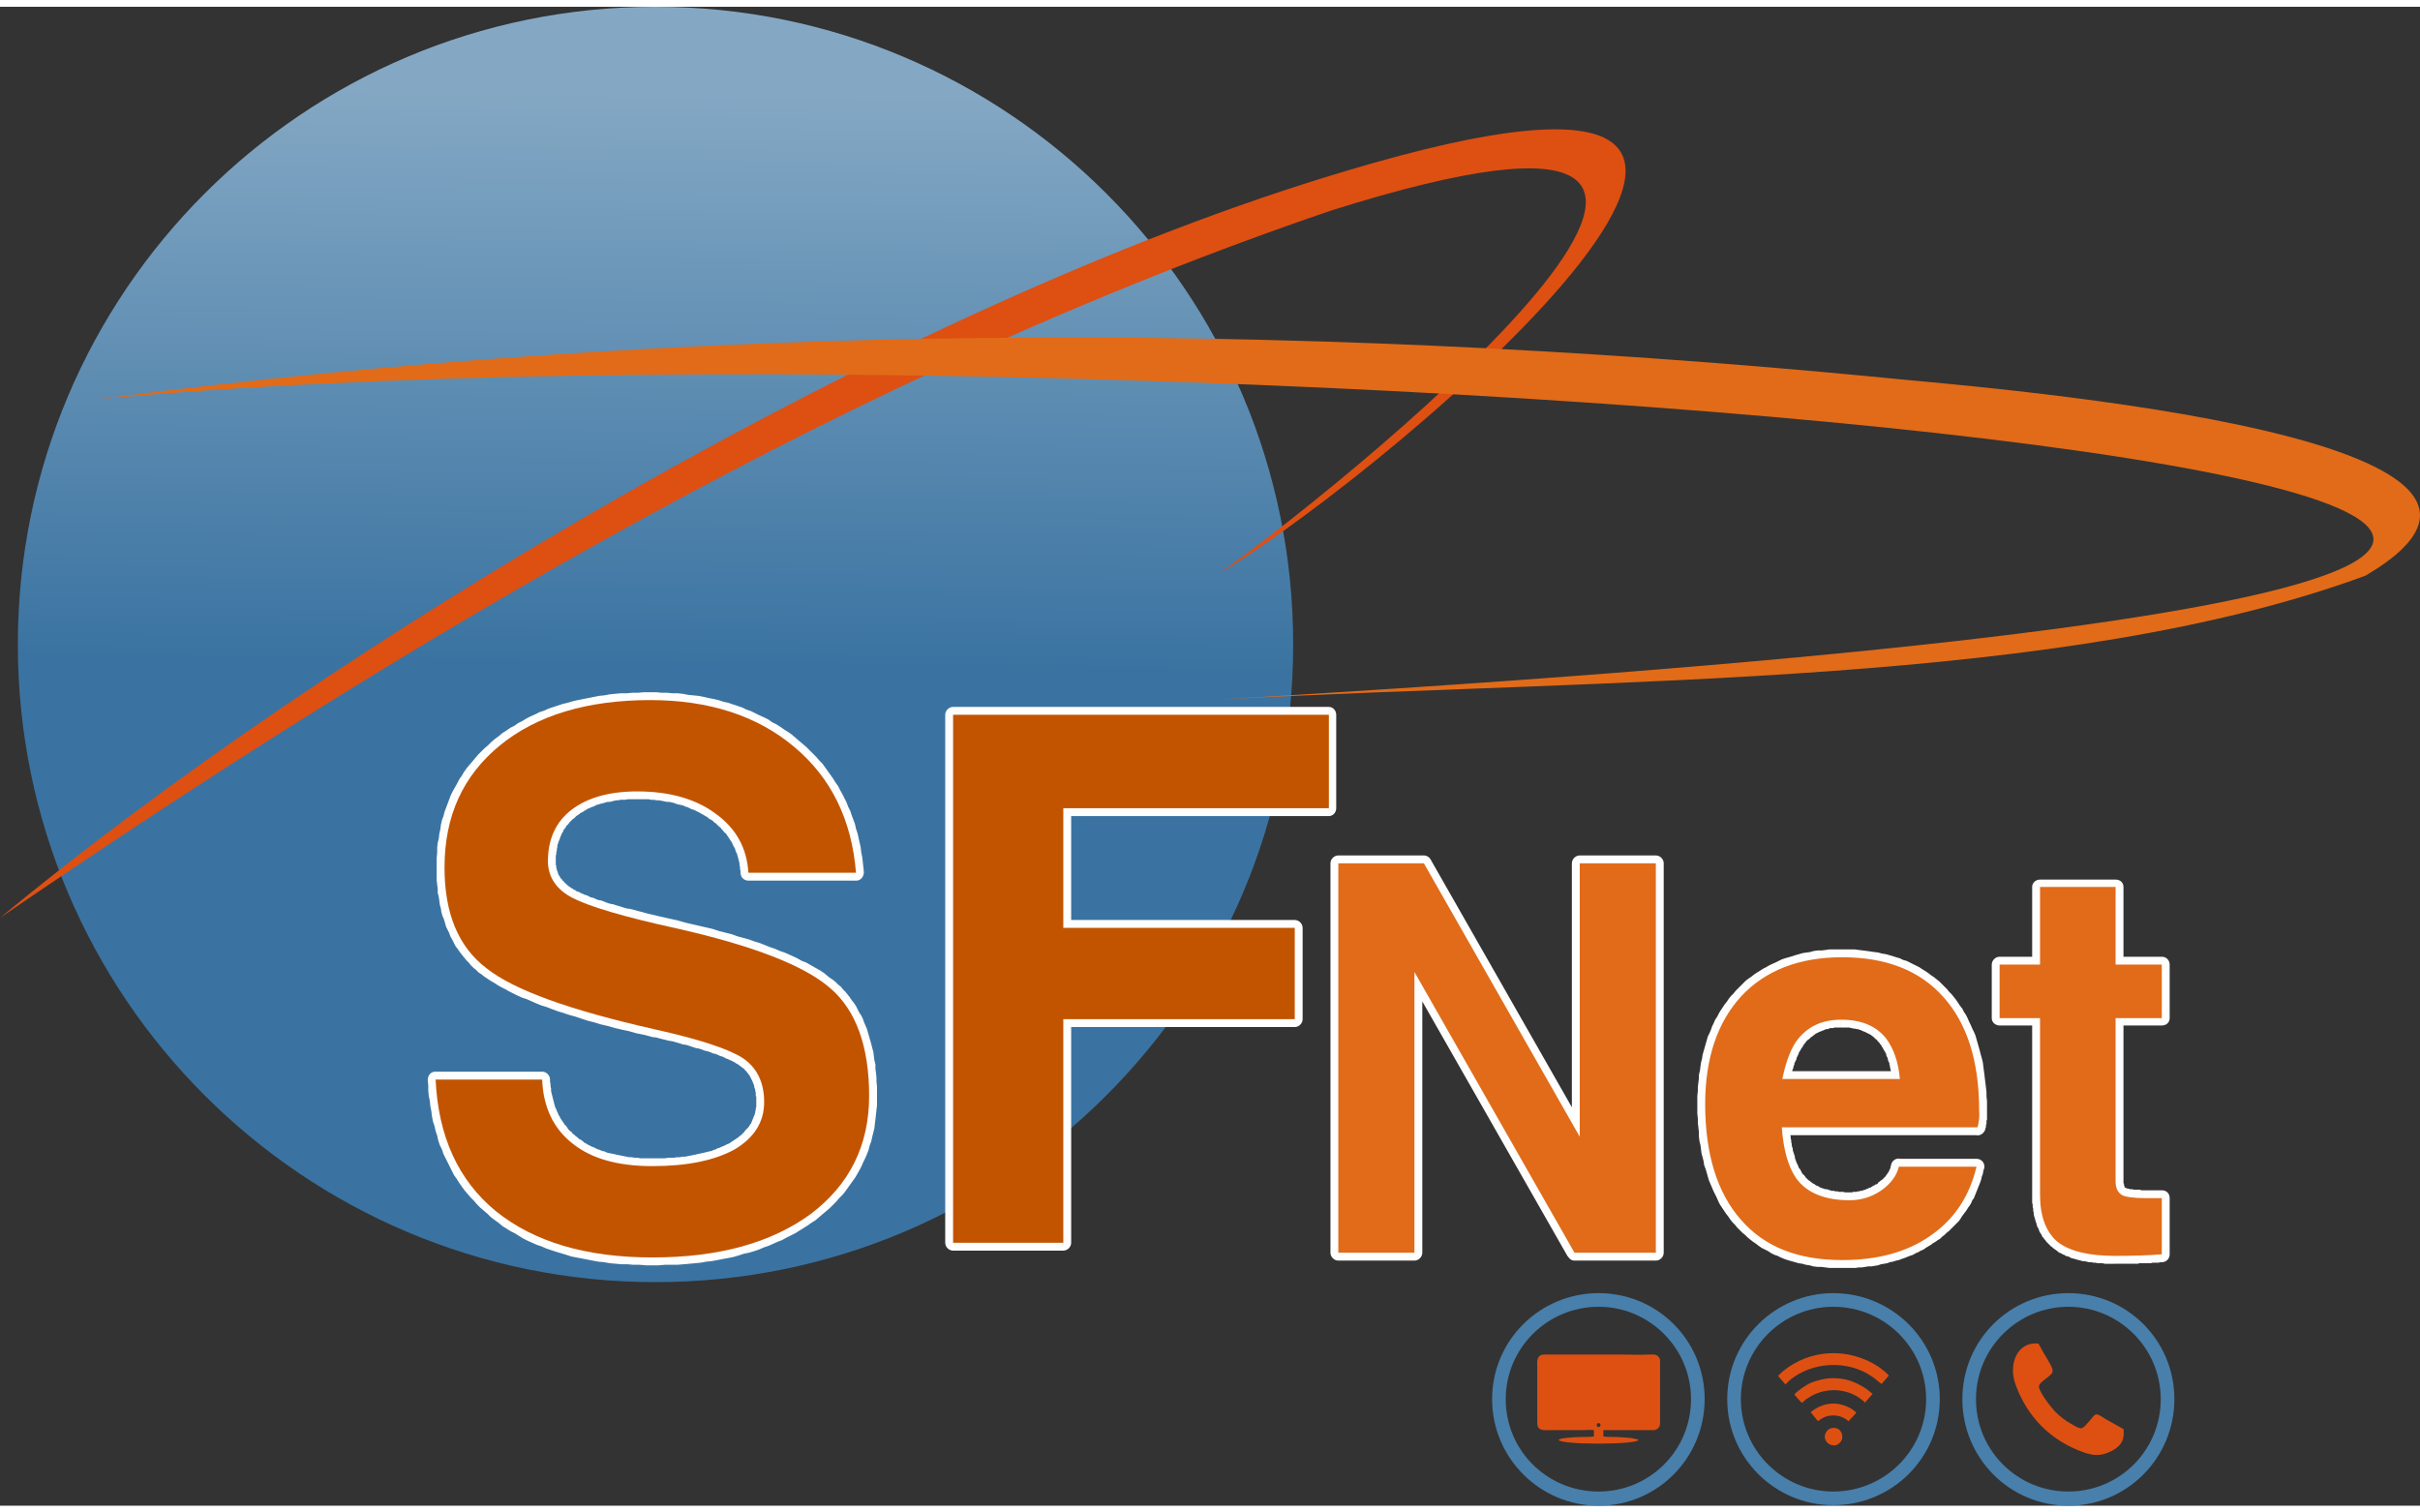
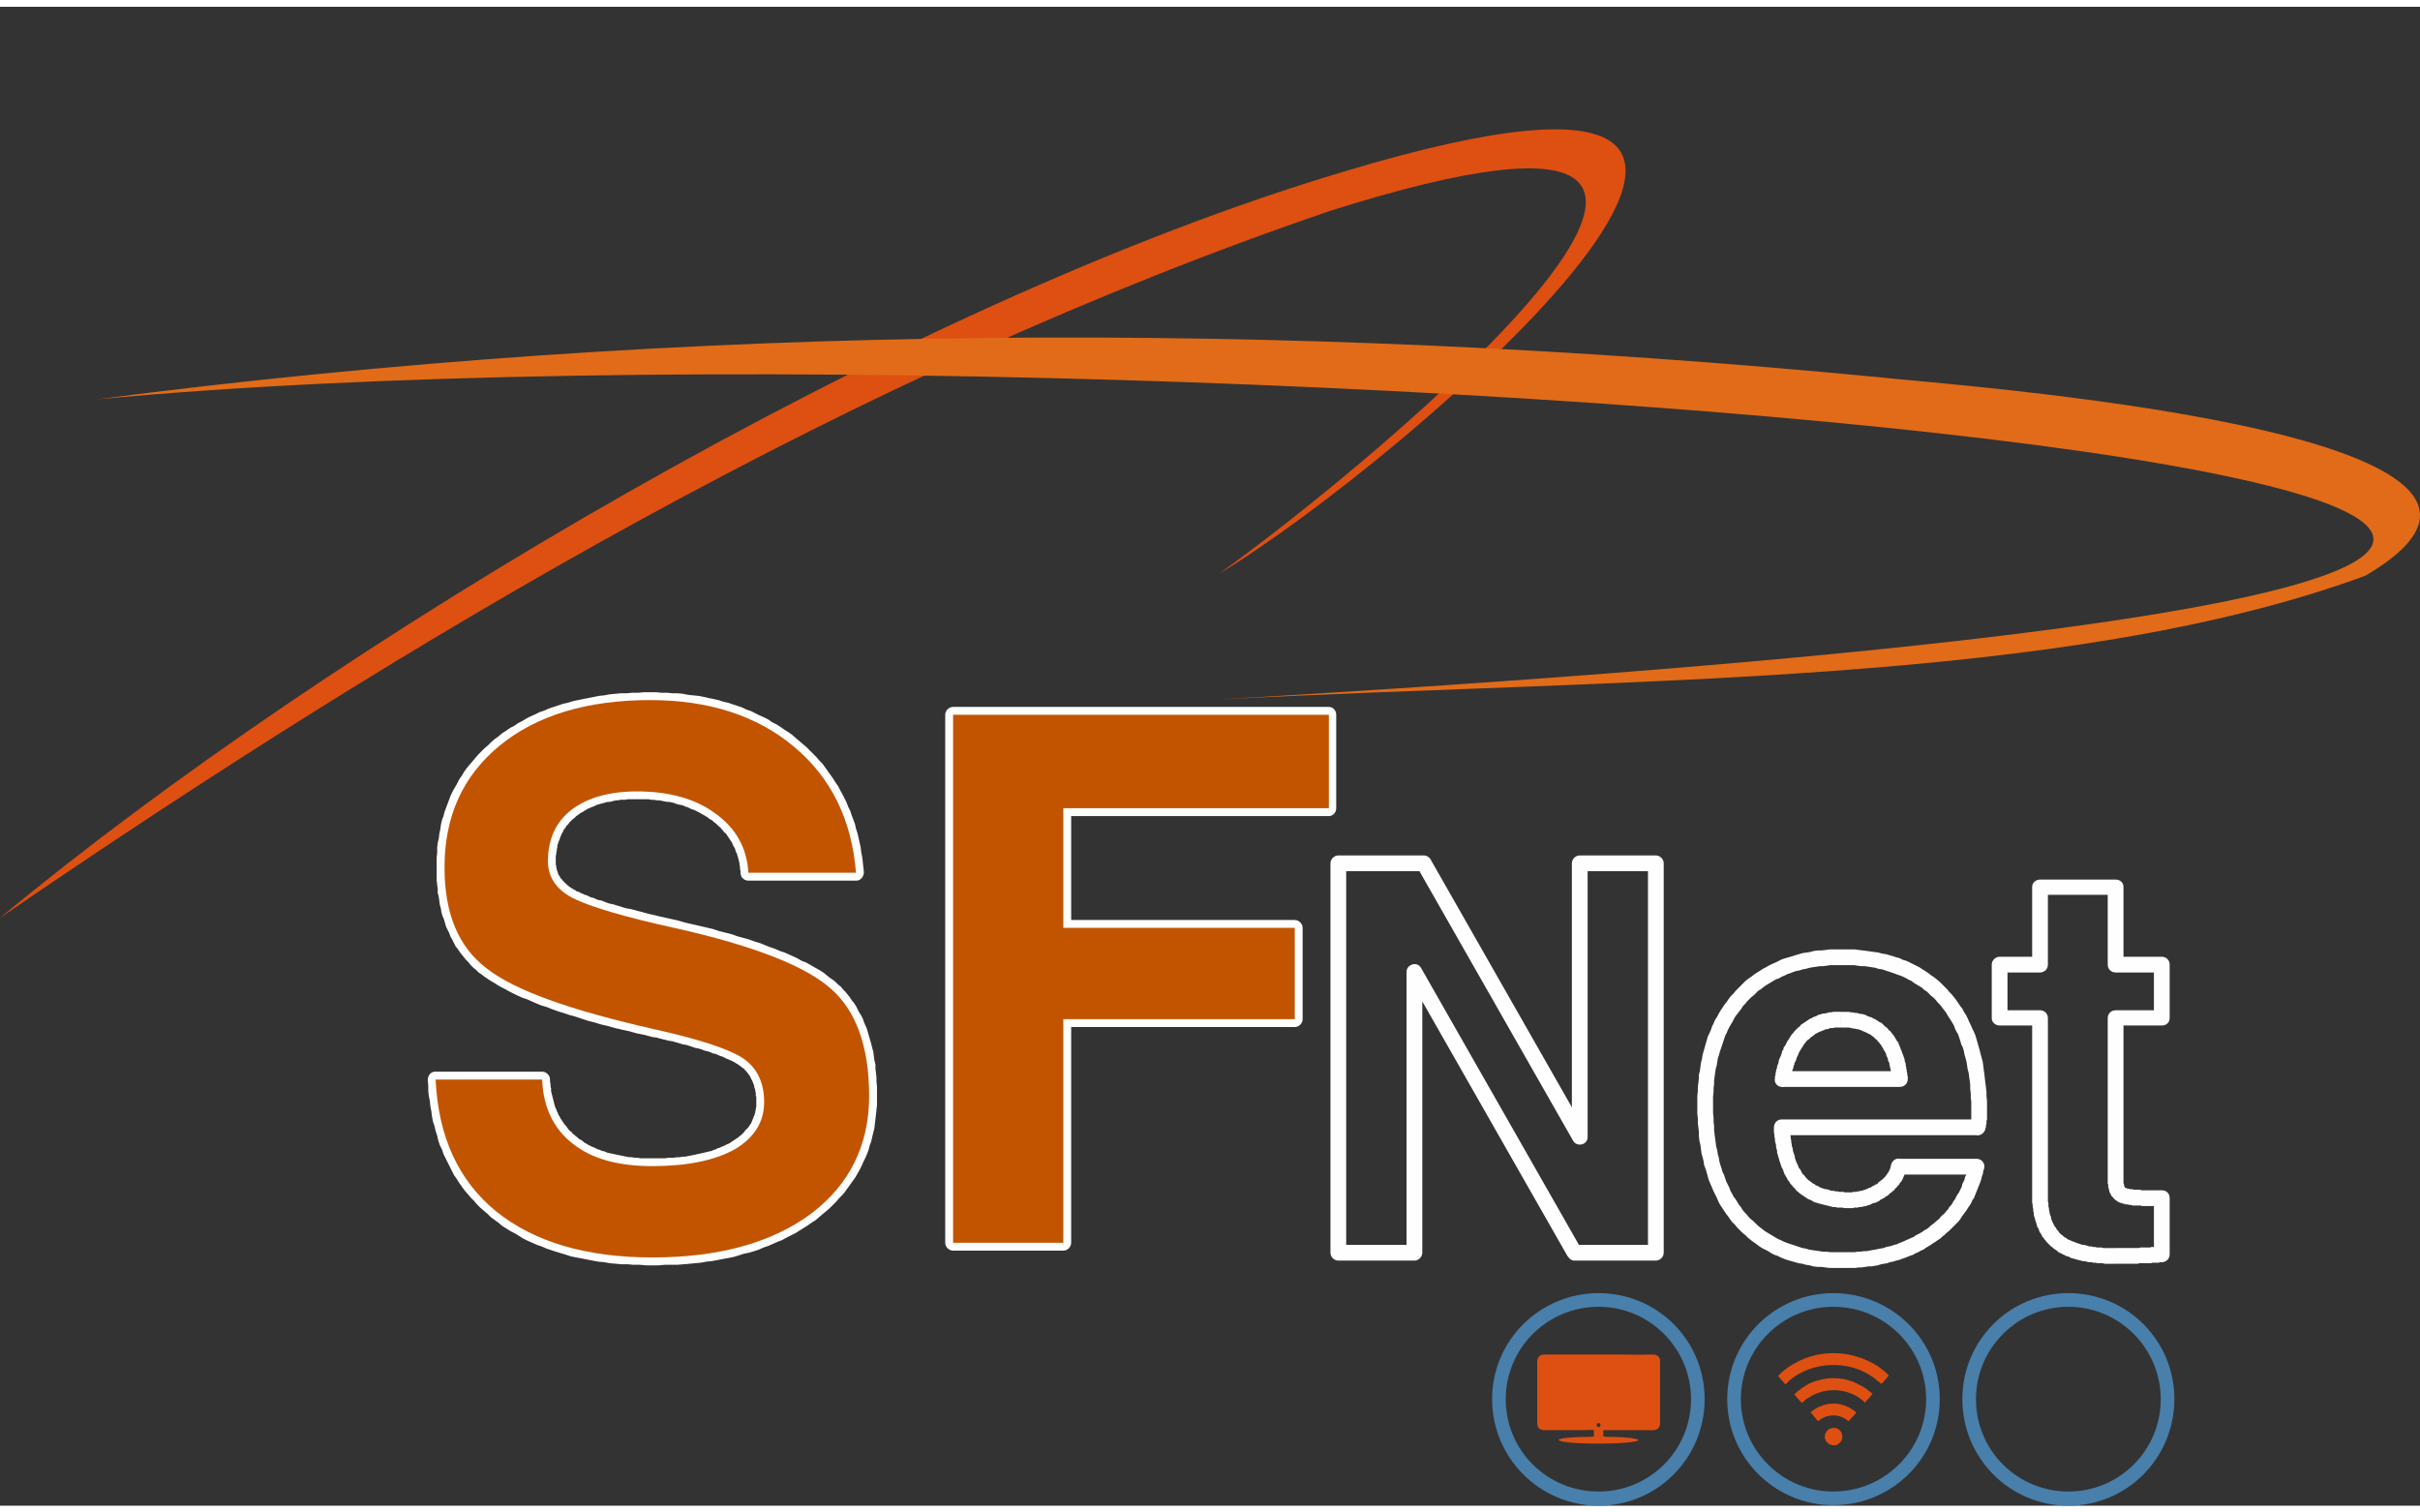
<svg xmlns="http://www.w3.org/2000/svg" xml:space="preserve" width="80px" height="50px" version="1.1" style="shape-rendering:geometricPrecision; text-rendering:geometricPrecision; image-rendering:optimizeQuality; fill-rule:evenodd; clip-rule:evenodd" viewBox="0 0 46.11 28.56">
  <rect x="0" y="0" width="46.11" height="28.56" fill="#333333" stroke="none" />
  <defs>
    <style type="text/css">
   
    .fil4 {fill:#DE4F12}
    .fil7 {fill:#DE5012}
    .fil5 {fill:#E16B18}
    .fil1 {fill:#FEFEFE;fill-rule:nonzero}
    .fil6 {fill:#487FAB;fill-rule:nonzero}
    .fil2 {fill:#C25400;fill-rule:nonzero}
    .fil3 {fill:#E16B18;fill-rule:nonzero}
    .fil0 {fill:url(#id0)}
   
  </style>
    <linearGradient id="id0" gradientUnits="userSpaceOnUse" x1="13.57" y1="12.54" x2="13.7" y2="1.59">
      <stop offset="0" style="stop-opacity:1; stop-color:#3A73A1" />
      <stop offset="1" style="stop-opacity:1; stop-color:#84A8C4" />
    </linearGradient>
  </defs>
  <g id="Camada_x0020_1">
    <g id="_1923360487792">
-       <path class="fil0" d="M12.49 0c6.71,0 12.15,5.44 12.15,12.15 0,6.71 -5.44,12.15 -12.15,12.15 -6.71,0 -12.15,-5.44 -12.15,-12.15 0,-6.71 5.44,-12.15 12.15,-12.15z" />
      <g>
        <path class="fil1" d="M14.26 16.5l0 0 0 0 0 0 -0.15 0.01 0.15 -0.01zm0 0.15c-0.08,0 -0.15,-0.06 -0.15,-0.15 0,-0.08 0.07,-0.15 0.15,-0.15l0 0.3zm-0.71 -1.16l0.17 -0.24 0 0 0.04 0.03 0.04 0.03 0.03 0.03 0.04 0.03 0.03 0.03 0.04 0.03 0.03 0.03 0.03 0.04 0.03 0.03 0.03 0.03 0.03 0.04 0.02 0.04 0.03 0.03 0.02 0.04 0.03 0.04 0.02 0.04 0.02 0.04 0.02 0.04 0.02 0.04 0.02 0.04 0.01 0.04 0.02 0.04 0.01 0.05 0.02 0.04 0.01 0.05 0.01 0.04 0.01 0.05 0.01 0.04 0.01 0.05 0 0.05 0.01 0.04 0 0.05 -0.3 0.02 0 -0.04 -0.01 -0.04 0 -0.04 -0.01 -0.04 0 -0.03 -0.01 -0.04 -0.01 -0.04 -0.01 -0.04 -0.01 -0.03 -0.01 -0.04 -0.02 -0.03 -0.01 -0.04 -0.01 -0.03 -0.02 -0.03 -0.02 -0.04 -0.01 -0.03 -0.02 -0.03 -0.02 -0.03 -0.02 -0.03 -0.02 -0.03 -0.02 -0.03 -0.02 -0.03 -0.03 -0.02 -0.02 -0.03 -0.03 -0.03 -0.02 -0.03 -0.03 -0.02 -0.03 -0.03 -0.03 -0.03 -0.03 -0.02 -0.03 -0.03 -0.03 -0.02 0 0zm0 0c-0.07,-0.05 -0.09,-0.14 -0.04,-0.21 0.05,-0.07 0.15,-0.08 0.21,-0.03l-0.17 0.24zm-1.41 -0.39l0 -0.3 0 0 0.06 0 0.06 0 0.06 0 0.05 0.01 0.06 0 0.06 0 0.05 0.01 0.06 0.01 0.05 0 0.06 0.01 0.05 0.01 0.05 0.01 0.05 0.01 0.05 0.01 0.06 0.02 0.04 0.01 0.05 0.01 0.05 0.02 0.05 0.02 0.05 0.01 0.04 0.02 0.05 0.02 0.05 0.02 0.04 0.02 0.04 0.02 0.05 0.02 0.04 0.03 0.04 0.02 0.04 0.03 0.04 0.02 0.04 0.03 0.04 0.03 -0.17 0.24 -0.04 -0.02 -0.03 -0.03 -0.04 -0.02 -0.03 -0.02 -0.04 -0.02 -0.03 -0.02 -0.04 -0.02 -0.04 -0.02 -0.04 -0.02 -0.04 -0.01 -0.04 -0.02 -0.04 -0.02 -0.04 -0.01 -0.04 -0.02 -0.04 -0.01 -0.05 -0.01 -0.04 -0.01 -0.05 -0.02 -0.04 -0.01 -0.05 -0.01 -0.04 0 -0.05 -0.01 -0.05 -0.01 -0.05 -0.01 -0.05 0 -0.05 -0.01 -0.05 0 -0.05 -0.01 -0.06 0 -0.05 0 -0.05 0 -0.06 0 0 0zm-1.16 0.32l-0.18 -0.24 0 0 0.03 -0.02 0.03 -0.02 0.04 -0.03 0.03 -0.02 0.03 -0.02 0.04 -0.02 0.03 -0.02 0.04 -0.02 0.04 -0.02 0.04 -0.01 0.03 -0.02 0.04 -0.01 0.04 -0.02 0.05 -0.01 0.04 -0.02 0.04 -0.01 0.04 -0.01 0.04 -0.01 0.05 -0.01 0.04 -0.01 0.05 -0.01 0.04 -0.01 0.05 0 0.04 -0.01 0.05 0 0.05 -0.01 0.05 0 0.05 -0.01 0.05 0 0.05 0 0.05 0 0.05 0 0 0.3 -0.05 0 -0.04 0 -0.05 0 -0.04 0 -0.05 0.01 -0.04 0 -0.05 0 -0.04 0.01 -0.04 0 -0.04 0.01 -0.04 0.01 -0.04 0.01 -0.04 0 -0.04 0.01 -0.03 0.01 -0.04 0.01 -0.04 0.01 -0.03 0.01 -0.04 0.01 -0.03 0.02 -0.03 0.01 -0.03 0.01 -0.04 0.02 -0.03 0.01 -0.03 0.02 -0.02 0.01 -0.03 0.02 -0.03 0.02 -0.03 0.01 -0.02 0.02 -0.03 0.02 -0.03 0.02 0 0zm0 0c-0.06,0.05 -0.16,0.04 -0.21,-0.03 -0.05,-0.06 -0.04,-0.16 0.03,-0.21l0.18 0.24zm-0.39 0.86l-0.3 0 0 0 0 -0.04 0 -0.04 0.01 -0.04 0 -0.04 0 -0.05 0.01 -0.04 0.01 -0.04 0 -0.03 0.01 -0.04 0.01 -0.04 0.01 -0.04 0.01 -0.04 0.01 -0.03 0.02 -0.04 0.01 -0.04 0.02 -0.03 0.01 -0.04 0.02 -0.03 0.02 -0.03 0.02 -0.04 0.02 -0.03 0.02 -0.03 0.02 -0.03 0.03 -0.03 0.02 -0.03 0.03 -0.03 0.02 -0.03 0.03 -0.02 0.03 -0.03 0.03 -0.03 0.03 -0.02 0.03 -0.03 0.18 0.24 -0.02 0.02 -0.02 0.02 -0.03 0.02 -0.02 0.02 -0.02 0.02 -0.02 0.02 -0.02 0.03 -0.02 0.02 -0.02 0.02 -0.01 0.02 -0.02 0.03 -0.02 0.02 -0.01 0.03 -0.01 0.02 -0.02 0.03 -0.01 0.03 -0.01 0.02 -0.01 0.03 -0.01 0.03 -0.01 0.02 -0.01 0.03 -0.01 0.03 -0.01 0.03 0 0.03 -0.01 0.04 0 0.03 -0.01 0.03 0 0.03 -0.01 0.04 0 0.03 0 0.04 0 0.03 0 0zm0.39 0.57l-0.14 0.26 0 0 -0.03 -0.02 -0.03 -0.01 -0.03 -0.02 -0.03 -0.02 -0.03 -0.02 -0.03 -0.02 -0.02 -0.02 -0.03 -0.02 -0.03 -0.02 -0.02 -0.03 -0.02 -0.02 -0.03 -0.02 -0.02 -0.03 -0.02 -0.02 -0.02 -0.03 -0.02 -0.02 -0.01 -0.03 -0.02 -0.03 -0.01 -0.03 -0.02 -0.02 -0.01 -0.03 -0.01 -0.03 -0.01 -0.03 -0.01 -0.03 -0.01 -0.03 -0.01 -0.04 -0.01 -0.03 0 -0.03 0 -0.03 -0.01 -0.03 0 -0.04 0 -0.03 0.3 0 0 0.02 0 0.03 0 0.02 0.01 0.02 0 0.02 0 0.02 0.01 0.02 0 0.02 0.01 0.02 0.01 0.02 0 0.02 0.01 0.02 0.01 0.02 0.01 0.01 0.01 0.02 0.01 0.02 0.01 0.01 0.02 0.02 0.01 0.02 0.02 0.01 0.01 0.02 0.02 0.02 0.02 0.01 0.01 0.02 0.02 0.01 0.02 0.02 0.02 0.01 0.02 0.02 0.03 0.01 0.02 0.02 0.03 0.01 0.02 0.02 0 0zm0 0c0.08,0.03 0.1,0.12 0.07,0.2 -0.04,0.07 -0.13,0.1 -0.21,0.06l0.14 -0.26zm1.94 0.56l-0.06 0.3 0 0 -0.1 -0.02 -0.09 -0.02 -0.09 -0.03 -0.09 -0.02 -0.08 -0.02 -0.09 -0.02 -0.08 -0.02 -0.08 -0.02 -0.08 -0.02 -0.07 -0.02 -0.07 -0.02 -0.08 -0.01 -0.06 -0.02 -0.07 -0.02 -0.07 -0.02 -0.06 -0.02 -0.07 -0.02 -0.05 -0.02 -0.06 -0.01 -0.06 -0.02 -0.05 -0.02 -0.05 -0.02 -0.05 -0.01 -0.05 -0.02 -0.05 -0.02 -0.04 -0.02 -0.04 -0.01 -0.04 -0.02 -0.04 -0.02 -0.04 -0.01 -0.03 -0.02 -0.04 -0.02 0.14 -0.26 0.03 0.01 0.03 0.01 0.03 0.02 0.03 0.01 0.04 0.02 0.04 0.01 0.04 0.02 0.04 0.02 0.05 0.01 0.04 0.02 0.05 0.02 0.06 0.01 0.05 0.02 0.05 0.02 0.06 0.02 0.06 0.01 0.06 0.02 0.07 0.02 0.06 0.02 0.07 0.02 0.07 0.01 0.08 0.02 0.07 0.02 0.08 0.02 0.07 0.02 0.08 0.02 0.09 0.02 0.08 0.02 0.09 0.02 0.09 0.02 0.09 0.02 0.09 0.02 0 0zm0 0c0.08,0.02 0.13,0.1 0.12,0.18 -0.02,0.08 -0.1,0.13 -0.18,0.12l0.06 -0.3zm3 1.17l-0.2 0.23 0 0 -0.04 -0.04 -0.05 -0.03 -0.05 -0.04 -0.05 -0.04 -0.06 -0.03 -0.05 -0.04 -0.07 -0.04 -0.06 -0.03 -0.07 -0.04 -0.07 -0.04 -0.07 -0.03 -0.08 -0.04 -0.08 -0.03 -0.08 -0.04 -0.09 -0.03 -0.08 -0.04 -0.1 -0.03 -0.09 -0.04 -0.1 -0.03 -0.1 -0.04 -0.1 -0.03 -0.11 -0.03 -0.11 -0.04 -0.11 -0.03 -0.11 -0.03 -0.12 -0.03 -0.12 -0.04 -0.12 -0.03 -0.13 -0.03 -0.13 -0.03 -0.13 -0.03 -0.13 -0.03 0.06 -0.3 0.14 0.04 0.13 0.03 0.13 0.03 0.13 0.03 0.13 0.03 0.12 0.04 0.12 0.03 0.12 0.03 0.11 0.04 0.11 0.03 0.11 0.03 0.11 0.04 0.1 0.03 0.1 0.04 0.1 0.04 0.09 0.03 0.09 0.04 0.09 0.03 0.09 0.04 0.09 0.04 0.08 0.04 0.07 0.04 0.08 0.03 0.07 0.04 0.07 0.04 0.07 0.04 0.07 0.04 0.06 0.04 0.06 0.05 0.05 0.04 0.06 0.04 0.05 0.04 0 0zm0 0c0.06,0.06 0.07,0.15 0.01,0.22 -0.05,0.06 -0.14,0.06 -0.21,0.01l0.2 -0.23zm0.79 2.17l-0.3 0 0 0 0 -0.09 0 -0.08 0 -0.08 -0.01 -0.08 -0.01 -0.08 0 -0.08 -0.01 -0.07 -0.01 -0.08 -0.01 -0.07 -0.02 -0.07 -0.01 -0.07 -0.02 -0.07 -0.02 -0.06 -0.01 -0.07 -0.02 -0.06 -0.02 -0.06 -0.03 -0.06 -0.02 -0.06 -0.03 -0.05 -0.02 -0.06 -0.03 -0.05 -0.03 -0.05 -0.03 -0.05 -0.03 -0.05 -0.03 -0.05 -0.04 -0.05 -0.03 -0.04 -0.04 -0.04 -0.04 -0.04 -0.03 -0.04 -0.04 -0.04 -0.05 -0.04 0.2 -0.23 0.05 0.05 0.05 0.04 0.04 0.05 0.05 0.05 0.04 0.05 0.04 0.05 0.04 0.06 0.04 0.05 0.04 0.06 0.03 0.06 0.03 0.06 0.04 0.06 0.03 0.06 0.02 0.06 0.03 0.07 0.03 0.07 0.02 0.07 0.02 0.07 0.02 0.07 0.02 0.07 0.02 0.08 0.02 0.07 0.01 0.08 0.01 0.08 0.02 0.08 0 0.08 0.01 0.08 0.01 0.09 0 0.08 0.01 0.09 0 0.09 0 0.09 0 0zm-1.17 2.37l-0.18 -0.25 0 0 0.06 -0.05 0.07 -0.05 0.06 -0.05 0.06 -0.05 0.05 -0.06 0.06 -0.05 0.05 -0.06 0.05 -0.05 0.05 -0.06 0.04 -0.06 0.05 -0.06 0.04 -0.06 0.04 -0.07 0.04 -0.06 0.03 -0.06 0.04 -0.07 0.03 -0.07 0.03 -0.06 0.03 -0.07 0.02 -0.07 0.03 -0.07 0.02 -0.08 0.02 -0.07 0.02 -0.07 0.01 -0.08 0.01 -0.08 0.02 -0.07 0 -0.08 0.01 -0.09 0.01 -0.08 0 -0.08 0 -0.08 0.3 0 0 0.09 0 0.09 -0.01 0.09 -0.01 0.09 -0.01 0.09 -0.01 0.08 -0.01 0.09 -0.02 0.08 -0.02 0.08 -0.02 0.09 -0.03 0.08 -0.02 0.08 -0.03 0.08 -0.03 0.07 -0.04 0.08 -0.03 0.07 -0.04 0.08 -0.04 0.07 -0.04 0.07 -0.05 0.07 -0.05 0.07 -0.05 0.07 -0.05 0.07 -0.05 0.06 -0.06 0.06 -0.06 0.07 -0.06 0.06 -0.06 0.06 -0.07 0.06 -0.06 0.05 -0.07 0.06 -0.07 0.06 0 0zm0 0c-0.07,0.04 -0.17,0.03 -0.21,-0.04 -0.05,-0.06 -0.04,-0.16 0.03,-0.21l0.18 0.25zm-3.11 0.86l0 -0.3 0 0 0.12 0 0.11 0 0.11 -0.01 0.11 0 0.11 -0.01 0.11 -0.01 0.11 -0.01 0.1 -0.01 0.11 -0.02 0.1 -0.01 0.1 -0.02 0.1 -0.02 0.09 -0.02 0.1 -0.02 0.09 -0.02 0.1 -0.03 0.09 -0.02 0.08 -0.03 0.09 -0.03 0.09 -0.03 0.08 -0.03 0.08 -0.03 0.09 -0.04 0.07 -0.04 0.08 -0.03 0.08 -0.04 0.07 -0.05 0.08 -0.04 0.07 -0.04 0.07 -0.05 0.07 -0.05 0.07 -0.05 0.18 0.25 -0.08 0.05 -0.07 0.05 -0.08 0.05 -0.08 0.05 -0.08 0.05 -0.08 0.04 -0.08 0.04 -0.09 0.05 -0.08 0.03 -0.09 0.04 -0.09 0.04 -0.09 0.03 -0.09 0.04 -0.09 0.03 -0.1 0.03 -0.1 0.02 -0.09 0.03 -0.1 0.03 -0.1 0.02 -0.11 0.02 -0.1 0.02 -0.11 0.02 -0.1 0.01 -0.11 0.02 -0.11 0.01 -0.11 0.01 -0.11 0.01 -0.12 0.01 -0.11 0 -0.12 0 -0.12 0.01 -0.12 0 0 0zm-3.08 -0.92l0.19 -0.23 0 0 0.07 0.05 0.07 0.05 0.06 0.05 0.07 0.05 0.07 0.04 0.08 0.05 0.07 0.04 0.08 0.04 0.07 0.04 0.08 0.03 0.08 0.04 0.09 0.03 0.08 0.04 0.09 0.03 0.08 0.03 0.09 0.02 0.09 0.03 0.1 0.02 0.09 0.03 0.1 0.02 0.09 0.02 0.1 0.01 0.11 0.02 0.1 0.01 0.1 0.02 0.11 0.01 0.11 0.01 0.11 0 0.11 0.01 0.11 0.01 0.11 0 0.12 0 0 0.3 -0.12 0 -0.12 -0.01 -0.12 0 -0.11 -0.01 -0.12 0 -0.11 -0.01 -0.11 -0.01 -0.11 -0.02 -0.11 -0.01 -0.11 -0.02 -0.1 -0.02 -0.1 -0.02 -0.11 -0.02 -0.1 -0.02 -0.09 -0.03 -0.1 -0.03 -0.1 -0.03 -0.09 -0.03 -0.09 -0.03 -0.09 -0.04 -0.09 -0.03 -0.09 -0.04 -0.09 -0.04 -0.08 -0.04 -0.08 -0.05 -0.08 -0.05 -0.08 -0.04 -0.08 -0.05 -0.08 -0.05 -0.07 -0.06 -0.07 -0.05 -0.08 -0.06 0 0zm0 0c-0.06,-0.05 -0.07,-0.15 -0.02,-0.21 0.06,-0.06 0.15,-0.07 0.21,-0.02l-0.19 0.23zm-1.05 -2.77l0 0.3 0.15 -0.16 0.01 0.1 0 0.1 0.01 0.09 0.01 0.09 0.02 0.1 0.01 0.09 0.02 0.08 0.02 0.09 0.02 0.09 0.02 0.08 0.02 0.08 0.03 0.09 0.03 0.08 0.03 0.07 0.03 0.08 0.03 0.08 0.04 0.07 0.03 0.07 0.04 0.07 0.04 0.07 0.04 0.07 0.05 0.07 0.04 0.06 0.05 0.07 0.05 0.06 0.05 0.06 0.06 0.06 0.05 0.06 0.06 0.06 0.06 0.05 0.06 0.06 0.06 0.05 -0.19 0.23 -0.06 -0.06 -0.07 -0.06 -0.07 -0.06 -0.06 -0.06 -0.06 -0.07 -0.06 -0.06 -0.06 -0.07 -0.06 -0.07 -0.05 -0.07 -0.05 -0.07 -0.05 -0.08 -0.05 -0.07 -0.04 -0.08 -0.04 -0.08 -0.04 -0.08 -0.04 -0.08 -0.04 -0.08 -0.03 -0.09 -0.04 -0.08 -0.03 -0.09 -0.02 -0.09 -0.03 -0.09 -0.02 -0.09 -0.03 -0.09 -0.02 -0.1 -0.01 -0.09 -0.02 -0.1 -0.01 -0.1 -0.02 -0.1 -0.01 -0.1 0 -0.1 -0.01 -0.1 0.15 -0.16zm-0.15 0.16c0,-0.09 0.06,-0.16 0.14,-0.16 0.09,0 0.16,0.06 0.16,0.14l-0.3 0.02zm0.15 -0.01l0 0 0 0 0 0 0 -0.15 0 0.15zm-0.15 0.01c0,-0.09 0.06,-0.16 0.14,-0.16 0.09,0 0.16,0.06 0.16,0.14l-0.3 0.02zm2.18 0.14l-2.03 0 0 -0.3 2.03 0 0.15 0.14 -0.15 0.16zm0 -0.3c0.08,0 0.15,0.07 0.15,0.15 0,0.08 -0.07,0.15 -0.15,0.15l0 -0.3zm0 0.15l0 0 0 0 0 0 0.15 -0.01 -0.15 0.01zm0 -0.15c0.08,0 0.15,0.07 0.15,0.15 0,0.08 -0.07,0.15 -0.15,0.15l0 -0.3zm0.67 1.25l-0.18 0.24 0 0 -0.04 -0.03 -0.03 -0.03 -0.04 -0.03 -0.03 -0.03 -0.04 -0.04 -0.03 -0.03 -0.03 -0.03 -0.03 -0.04 -0.03 -0.04 -0.02 -0.03 -0.03 -0.04 -0.02 -0.04 -0.03 -0.04 -0.02 -0.04 -0.02 -0.04 -0.02 -0.04 -0.02 -0.05 -0.02 -0.04 -0.02 -0.04 -0.01 -0.05 -0.02 -0.04 -0.01 -0.05 -0.02 -0.05 -0.01 -0.04 -0.01 -0.05 -0.01 -0.05 0 -0.05 -0.01 -0.05 -0.01 -0.05 0 -0.05 -0.01 -0.05 0 -0.06 0.3 -0.01 0 0.05 0.01 0.05 0 0.04 0.01 0.04 0 0.05 0.01 0.04 0.01 0.04 0.01 0.04 0.01 0.04 0.01 0.04 0.01 0.04 0.01 0.04 0.01 0.03 0.02 0.04 0.01 0.03 0.02 0.04 0.01 0.03 0.02 0.03 0.02 0.04 0.02 0.03 0.02 0.03 0.02 0.03 0.02 0.03 0.03 0.03 0.02 0.03 0.02 0.03 0.03 0.03 0.03 0.02 0.02 0.03 0.03 0.02 0.03 0.03 0.03 0.02 0 0zm0 0c0.07,0.06 0.08,0.15 0.03,0.21 -0.05,0.07 -0.15,0.08 -0.21,0.03l0.18 -0.24zm1.43 0.4l0 0.3 0 0 -0.06 0 -0.06 0 -0.06 0 -0.06 -0.01 -0.06 0 -0.06 0 -0.06 -0.01 -0.06 -0.01 -0.05 0 -0.06 -0.01 -0.06 -0.01 -0.05 -0.01 -0.05 -0.01 -0.06 -0.02 -0.05 -0.01 -0.05 -0.01 -0.05 -0.02 -0.05 -0.01 -0.04 -0.02 -0.05 -0.02 -0.05 -0.01 -0.05 -0.02 -0.04 -0.02 -0.05 -0.03 -0.04 -0.02 -0.04 -0.02 -0.05 -0.02 -0.04 -0.03 -0.04 -0.03 -0.04 -0.02 -0.03 -0.03 -0.04 -0.03 0.18 -0.24 0.03 0.03 0.04 0.02 0.03 0.02 0.03 0.03 0.04 0.02 0.03 0.02 0.04 0.02 0.04 0.02 0.03 0.01 0.04 0.02 0.04 0.02 0.04 0.01 0.04 0.02 0.05 0.01 0.04 0.02 0.04 0.01 0.05 0.01 0.05 0.01 0.04 0.01 0.05 0.01 0.05 0.01 0.05 0.01 0.05 0.01 0.05 0.01 0.05 0 0.05 0.01 0.06 0 0.05 0.01 0.06 0 0.06 0 0.05 0 0.06 0 0 0zm1.49 -0.3l0.15 0.26 0 0 -0.04 0.02 -0.04 0.02 -0.04 0.02 -0.04 0.02 -0.04 0.02 -0.04 0.02 -0.05 0.01 -0.04 0.02 -0.05 0.02 -0.04 0.01 -0.05 0.02 -0.05 0.01 -0.05 0.01 -0.05 0.01 -0.04 0.02 -0.06 0.01 -0.05 0.01 -0.05 0.01 -0.05 0.01 -0.06 0 -0.05 0.01 -0.06 0.01 -0.05 0 -0.06 0.01 -0.06 0.01 -0.06 0 -0.06 0 -0.06 0.01 -0.06 0 -0.06 0 -0.06 0 -0.07 0 0 -0.3 0.06 0 0.06 0 0.06 0 0.06 0 0.06 -0.01 0.05 0 0.06 0 0.05 -0.01 0.06 0 0.05 -0.01 0.05 0 0.05 -0.01 0.05 -0.01 0.05 -0.01 0.05 -0.01 0.04 -0.01 0.05 -0.01 0.04 -0.01 0.05 -0.01 0.04 -0.01 0.04 -0.01 0.05 -0.01 0.04 -0.02 0.04 -0.01 0.03 -0.02 0.04 -0.01 0.04 -0.02 0.03 -0.01 0.04 -0.02 0.04 -0.02 0.03 -0.01 0.03 -0.02 0 0zm0.49 -0.77l0.3 0 0 0 0 0.04 0 0.04 -0.01 0.04 0 0.04 -0.01 0.04 0 0.03 -0.01 0.04 -0.01 0.04 -0.01 0.04 -0.02 0.03 -0.01 0.04 -0.01 0.03 -0.02 0.04 -0.02 0.03 -0.01 0.04 -0.02 0.03 -0.03 0.03 -0.02 0.03 -0.02 0.04 -0.03 0.03 -0.02 0.02 -0.03 0.03 -0.03 0.03 -0.03 0.03 -0.03 0.03 -0.03 0.02 -0.03 0.03 -0.03 0.02 -0.04 0.03 -0.03 0.02 -0.04 0.02 -0.04 0.03 -0.15 -0.26 0.03 -0.02 0.03 -0.02 0.03 -0.02 0.03 -0.02 0.03 -0.02 0.02 -0.02 0.03 -0.02 0.02 -0.02 0.02 -0.02 0.02 -0.02 0.02 -0.03 0.02 -0.02 0.02 -0.02 0.02 -0.02 0.02 -0.03 0.01 -0.02 0.02 -0.02 0.01 -0.03 0.01 -0.02 0.01 -0.03 0.01 -0.02 0.01 -0.03 0.01 -0.02 0.01 -0.03 0.01 -0.03 0 -0.02 0.01 -0.03 0 -0.03 0.01 -0.03 0 -0.03 0 -0.03 0 -0.03 0 0zm-0.34 -0.71l0.17 -0.25 -0.01 0 0.03 0.02 0.03 0.02 0.03 0.02 0.03 0.02 0.02 0.02 0.02 0.03 0.03 0.02 0.02 0.02 0.02 0.03 0.03 0.03 0.02 0.02 0.01 0.03 0.02 0.03 0.02 0.03 0.02 0.03 0.01 0.03 0.02 0.03 0.01 0.03 0.01 0.03 0.01 0.04 0.01 0.03 0.01 0.03 0.01 0.04 0.01 0.03 0.01 0.04 0 0.03 0.01 0.04 0 0.04 0.01 0.03 0 0.04 0 0.04 0 0.04 -0.3 0 0 -0.03 0 -0.04 0 -0.03 -0.01 -0.02 0 -0.03 0 -0.03 -0.01 -0.03 0 -0.03 -0.01 -0.02 -0.01 -0.03 0 -0.02 -0.01 -0.03 -0.01 -0.02 -0.01 -0.03 -0.01 -0.02 -0.01 -0.02 -0.01 -0.02 -0.01 -0.02 -0.01 -0.02 -0.01 -0.02 -0.02 -0.02 -0.01 -0.02 -0.02 -0.02 -0.01 -0.02 -0.02 -0.01 -0.01 -0.02 -0.02 -0.02 -0.02 -0.01 -0.02 -0.02 -0.02 -0.01 -0.02 -0.02 -0.02 -0.01 0 0zm0 0c-0.07,-0.05 -0.09,-0.14 -0.04,-0.21 0.04,-0.07 0.14,-0.09 0.2,-0.04l-0.16 0.25zm-1.64 -0.53l0.06 -0.3 0 0 0.08 0.02 0.08 0.02 0.08 0.02 0.07 0.02 0.08 0.01 0.07 0.02 0.07 0.02 0.07 0.02 0.07 0.01 0.06 0.02 0.07 0.02 0.06 0.02 0.06 0.02 0.06 0.01 0.05 0.02 0.06 0.02 0.05 0.02 0.05 0.01 0.05 0.02 0.05 0.02 0.05 0.02 0.04 0.02 0.05 0.01 0.04 0.02 0.04 0.02 0.04 0.02 0.03 0.01 0.04 0.02 0.03 0.02 0.04 0.02 0.03 0.02 0.03 0.02 -0.17 0.25 -0.02 -0.02 -0.03 -0.01 -0.02 -0.02 -0.03 -0.01 -0.03 -0.02 -0.03 -0.01 -0.04 -0.02 -0.03 -0.01 -0.04 -0.02 -0.04 -0.02 -0.04 -0.01 -0.04 -0.02 -0.05 -0.02 -0.05 -0.01 -0.04 -0.02 -0.06 -0.02 -0.05 -0.01 -0.05 -0.02 -0.06 -0.02 -0.06 -0.01 -0.06 -0.02 -0.06 -0.02 -0.06 -0.02 -0.07 -0.01 -0.06 -0.02 -0.07 -0.02 -0.07 -0.02 -0.07 -0.01 -0.08 -0.02 -0.08 -0.02 -0.07 -0.02 -0.08 -0.01 0 0zm0 0c-0.08,-0.02 -0.13,-0.1 -0.12,-0.18 0.02,-0.08 0.1,-0.13 0.18,-0.12l-0.06 0.3zm-3.25 -1.19l0.18 -0.24 0 0 0.05 0.04 0.05 0.04 0.05 0.03 0.06 0.04 0.06 0.03 0.07 0.04 0.06 0.04 0.08 0.03 0.07 0.04 0.08 0.04 0.08 0.03 0.08 0.04 0.09 0.03 0.09 0.04 0.09 0.04 0.1 0.03 0.1 0.04 0.1 0.03 0.11 0.04 0.11 0.03 0.11 0.04 0.12 0.03 0.11 0.04 0.13 0.03 0.12 0.04 0.13 0.03 0.13 0.03 0.13 0.04 0.14 0.03 0.14 0.04 0.15 0.03 0.14 0.03 -0.06 0.3 -0.15 -0.04 -0.15 -0.03 -0.14 -0.04 -0.14 -0.03 -0.13 -0.03 -0.14 -0.04 -0.13 -0.03 -0.13 -0.04 -0.12 -0.03 -0.12 -0.04 -0.12 -0.04 -0.11 -0.03 -0.12 -0.04 -0.1 -0.03 -0.11 -0.04 -0.1 -0.04 -0.1 -0.03 -0.1 -0.04 -0.09 -0.04 -0.09 -0.04 -0.09 -0.03 -0.09 -0.04 -0.08 -0.04 -0.08 -0.04 -0.07 -0.04 -0.08 -0.04 -0.07 -0.04 -0.06 -0.04 -0.07 -0.04 -0.06 -0.04 -0.06 -0.04 -0.05 -0.04 0 0zm0 0c-0.07,-0.05 -0.08,-0.14 -0.03,-0.21 0.05,-0.07 0.14,-0.08 0.21,-0.03l-0.18 0.24zm-0.86 -2.04l0.3 0 0 0 0 0.07 0 0.08 0 0.08 0.01 0.07 0 0.07 0.01 0.07 0.01 0.07 0.01 0.07 0.02 0.07 0.01 0.06 0.02 0.07 0.01 0.06 0.02 0.06 0.02 0.06 0.02 0.06 0.02 0.05 0.03 0.06 0.02 0.05 0.03 0.06 0.03 0.05 0.03 0.05 0.03 0.05 0.03 0.04 0.04 0.05 0.03 0.04 0.04 0.05 0.04 0.04 0.04 0.04 0.04 0.04 0.04 0.04 0.04 0.04 0.05 0.03 -0.18 0.24 -0.06 -0.04 -0.05 -0.05 -0.05 -0.04 -0.05 -0.05 -0.04 -0.05 -0.05 -0.05 -0.04 -0.05 -0.04 -0.05 -0.04 -0.05 -0.04 -0.06 -0.04 -0.05 -0.03 -0.06 -0.03 -0.06 -0.04 -0.07 -0.02 -0.06 -0.03 -0.06 -0.03 -0.06 -0.02 -0.07 -0.02 -0.07 -0.03 -0.07 -0.02 -0.07 -0.01 -0.07 -0.02 -0.07 -0.01 -0.08 -0.01 -0.07 -0.02 -0.08 0 -0.08 -0.01 -0.07 -0.01 -0.09 0 -0.08 0 -0.08 0 -0.08 0 0zm1.11 -2.45l0.19 0.24 0 0 -0.06 0.05 -0.06 0.05 -0.06 0.06 -0.06 0.05 -0.05 0.06 -0.05 0.05 -0.05 0.06 -0.05 0.06 -0.05 0.06 -0.04 0.06 -0.04 0.07 -0.04 0.06 -0.04 0.06 -0.04 0.07 -0.03 0.07 -0.03 0.07 -0.03 0.06 -0.03 0.07 -0.03 0.08 -0.02 0.07 -0.02 0.07 -0.03 0.08 -0.01 0.07 -0.02 0.08 -0.02 0.08 -0.01 0.08 -0.01 0.08 -0.01 0.08 0 0.09 -0.01 0.08 0 0.09 0 0.09 -0.3 0 0 -0.1 0 -0.09 0.01 -0.09 0 -0.1 0.01 -0.09 0.02 -0.08 0.01 -0.09 0.02 -0.09 0.01 -0.08 0.02 -0.09 0.03 -0.08 0.02 -0.08 0.03 -0.08 0.03 -0.08 0.03 -0.08 0.03 -0.08 0.04 -0.08 0.04 -0.07 0.04 -0.07 0.04 -0.08 0.05 -0.07 0.04 -0.07 0.05 -0.07 0.05 -0.06 0.06 -0.07 0.05 -0.06 0.06 -0.07 0.06 -0.06 0.06 -0.06 0.07 -0.06 0.06 -0.06 0.07 -0.06 0 0zm0 0c0.07,-0.05 0.16,-0.04 0.21,0.03 0.05,0.06 0.04,0.16 -0.02,0.21l-0.19 -0.24zm2.96 -0.89l0 0.3 0 0 -0.11 0 -0.11 0 -0.11 0.01 -0.1 0.01 -0.11 0 -0.1 0.01 -0.1 0.01 -0.1 0.01 -0.1 0.02 -0.09 0.01 -0.1 0.02 -0.09 0.02 -0.09 0.02 -0.09 0.02 -0.09 0.03 -0.09 0.02 -0.08 0.03 -0.09 0.03 -0.08 0.02 -0.08 0.04 -0.08 0.03 -0.08 0.03 -0.07 0.04 -0.08 0.04 -0.07 0.04 -0.08 0.04 -0.07 0.04 -0.07 0.05 -0.06 0.04 -0.07 0.05 -0.07 0.05 -0.06 0.05 -0.19 -0.24 0.07 -0.05 0.07 -0.06 0.08 -0.05 0.07 -0.05 0.08 -0.04 0.07 -0.05 0.08 -0.04 0.08 -0.05 0.08 -0.04 0.09 -0.04 0.08 -0.04 0.09 -0.03 0.09 -0.04 0.09 -0.03 0.09 -0.03 0.09 -0.03 0.09 -0.02 0.1 -0.03 0.09 -0.02 0.1 -0.02 0.1 -0.02 0.1 -0.02 0.1 -0.02 0.1 -0.01 0.11 -0.02 0.1 -0.01 0.11 -0.01 0.11 0 0.11 -0.01 0.11 0 0.11 -0.01 0.12 0 0 0zm2.84 0.93l-0.19 0.23 0 0 -0.07 -0.06 -0.06 -0.05 -0.07 -0.05 -0.07 -0.04 -0.07 -0.05 -0.07 -0.04 -0.07 -0.05 -0.07 -0.04 -0.07 -0.04 -0.08 -0.03 -0.07 -0.04 -0.08 -0.03 -0.08 -0.03 -0.08 -0.04 -0.08 -0.03 -0.08 -0.02 -0.08 -0.03 -0.09 -0.02 -0.08 -0.03 -0.09 -0.02 -0.09 -0.02 -0.09 -0.01 -0.09 -0.02 -0.09 -0.01 -0.09 -0.02 -0.1 -0.01 -0.09 -0.01 -0.1 0 -0.1 -0.01 -0.1 -0.01 -0.1 0 -0.1 0 0 -0.3 0.11 0 0.1 0.01 0.11 0 0.1 0.01 0.1 0 0.1 0.01 0.1 0.02 0.1 0.01 0.1 0.01 0.1 0.02 0.09 0.02 0.1 0.02 0.09 0.02 0.09 0.03 0.09 0.02 0.09 0.03 0.09 0.03 0.09 0.03 0.08 0.04 0.09 0.03 0.08 0.04 0.08 0.04 0.09 0.04 0.08 0.04 0.07 0.05 0.08 0.04 0.08 0.05 0.07 0.05 0.08 0.05 0.07 0.05 0.07 0.06 0.07 0.06 0 0zm0 0c0.06,0.05 0.07,0.14 0.02,0.21 -0.06,0.06 -0.15,0.07 -0.21,0.02l0.19 -0.23zm1.08 2.66l0 -0.3 -0.15 0.16 -0.01 -0.09 -0.01 -0.09 -0.01 -0.08 -0.01 -0.09 -0.02 -0.09 -0.02 -0.08 -0.01 -0.08 -0.03 -0.09 -0.02 -0.08 -0.02 -0.08 -0.03 -0.07 -0.02 -0.08 -0.03 -0.08 -0.03 -0.07 -0.04 -0.08 -0.03 -0.07 -0.03 -0.07 -0.04 -0.07 -0.04 -0.07 -0.04 -0.06 -0.05 -0.07 -0.04 -0.07 -0.05 -0.06 -0.04 -0.06 -0.05 -0.06 -0.06 -0.06 -0.05 -0.06 -0.05 -0.06 -0.06 -0.06 -0.06 -0.05 -0.06 -0.06 -0.06 -0.05 0.19 -0.23 0.07 0.06 0.06 0.05 0.07 0.07 0.06 0.06 0.06 0.06 0.06 0.07 0.06 0.06 0.05 0.07 0.05 0.07 0.05 0.07 0.05 0.07 0.05 0.08 0.05 0.07 0.04 0.08 0.04 0.07 0.04 0.08 0.04 0.08 0.03 0.08 0.04 0.08 0.03 0.09 0.03 0.08 0.03 0.08 0.02 0.09 0.03 0.09 0.02 0.09 0.02 0.09 0.02 0.09 0.01 0.09 0.02 0.1 0.01 0.09 0.01 0.09 0.01 0.1 -0.15 0.16zm0.15 -0.16c0,0.08 -0.06,0.16 -0.14,0.16 -0.08,0.01 -0.16,-0.05 -0.16,-0.14l0.3 -0.02zm-0.15 0.01l0 0 0 0 0 0 0 0.15 0 -0.15zm0.15 -0.01c0,0.08 -0.06,0.16 -0.14,0.16 -0.08,0.01 -0.16,-0.05 -0.16,-0.14l0.3 -0.02zm-2.2 -0.14l2.05 0 0 0.3 -2.05 0 -0.15 -0.14 0.15 -0.16zm0 0.3c-0.08,0 -0.15,-0.06 -0.15,-0.15 0,-0.08 0.07,-0.15 0.15,-0.15l0 0.3zm4.05 -3.16l0 10.06 -0.3 0 0 -10.06 0.15 -0.15 0.15 0.15zm-0.3 0c0,-0.08 0.07,-0.15 0.15,-0.15 0.08,0 0.15,0.07 0.15,0.15l-0.3 0zm0.15 0l0 0 0 0 0 0 0 -0.15 0 0.15zm-0.15 0c0,-0.08 0.07,-0.15 0.15,-0.15 0.08,0 0.15,0.07 0.15,0.15l-0.3 0zm7.31 0.15l-7.16 0 0 -0.3 7.16 0 0.14 0.15 -0.14 0.15zm0 -0.3c0.08,0 0.14,0.07 0.14,0.15 0,0.08 -0.06,0.15 -0.14,0.15l0 -0.3zm0 0.15l0 0 0 0 0 0 0.14 0 -0.14 0zm0 -0.15c0.08,0 0.14,0.07 0.14,0.15 0,0.08 -0.06,0.15 -0.14,0.15l0 -0.3zm-0.15 1.04l0 -0.89 0.29 0 0 0.89 0 0 -0.29 0zm0.29 0c0,0.08 -0.06,0.15 -0.14,0.15 -0.09,0 -0.15,-0.07 -0.15,-0.15l0.29 0zm-0.29 0.89l0 -0.89 0.29 0 0 0.89 -0.14 0.15 -0.15 -0.15zm0.29 0c0,0.08 -0.06,0.15 -0.14,0.15 -0.09,0 -0.15,-0.07 -0.15,-0.15l0.29 0zm-0.14 0l0 0 0 0 0 0 0 0.15 0 -0.15zm0.14 0c0,0.08 -0.06,0.15 -0.14,0.15 -0.09,0 -0.15,-0.07 -0.15,-0.15l0.29 0zm-5.2 -0.15l5.06 0 0 0.3 -5.06 0 -0.15 -0.15 0.15 -0.15zm0 0.3c-0.08,0 -0.15,-0.07 -0.15,-0.15 0,-0.08 0.07,-0.15 0.15,-0.15l0 0.3zm0 -0.15l0 0 0 0 0 0 0.15 0 -0.15 0zm0 0.15c-0.08,0 -0.15,-0.07 -0.15,-0.15 0,-0.08 0.07,-0.15 0.15,-0.15l0 0.3zm-0.15 2.13l0 -2.28 0.3 0 0 2.28 -0.15 0.15 -0.15 -0.15zm0.3 0c0,0.09 -0.07,0.15 -0.15,0.15 -0.08,0 -0.15,-0.06 -0.15,-0.15l0.3 0zm-0.15 0l0 0 0 0 0 0 0 -0.15 0 0.15zm0.15 0c0,0.09 -0.07,0.15 -0.15,0.15 -0.08,0 -0.15,-0.06 -0.15,-0.15l0.3 0zm4.26 0.15l-4.41 0 0 -0.3 4.41 0 0.15 0.15 -0.15 0.15zm0 -0.3c0.08,0 0.15,0.07 0.15,0.15 0,0.09 -0.07,0.15 -0.15,0.15l0 -0.3zm-0.15 1.02l0 -0.87 0.3 0 0 0.87 0 0 -0.3 0zm0.3 0c0,0.08 -0.07,0.15 -0.15,0.15 -0.08,0 -0.15,-0.07 -0.15,-0.15l0.3 0zm-0.3 0.87l0 -0.87 0.3 0 0 0.87 -0.15 0.15 -0.15 -0.15zm0.3 0c0,0.08 -0.07,0.15 -0.15,0.15 -0.08,0 -0.15,-0.07 -0.15,-0.15l0.3 0zm-0.15 0l0 0 0 0 0 0 0 0.15 0 -0.15zm0.15 0c0,0.08 -0.07,0.15 -0.15,0.15 -0.08,0 -0.15,-0.07 -0.15,-0.15l0.3 0zm-4.56 -0.15l4.41 0 0 0.3 -4.41 0 -0.15 -0.15 0.15 -0.15zm0 0.3c-0.08,0 -0.15,-0.07 -0.15,-0.15 0,-0.08 0.07,-0.15 0.15,-0.15l0 0.3zm0 -0.15l0 0 0 0 0 0 0.15 0 -0.15 0zm0 0.15c-0.08,0 -0.15,-0.07 -0.15,-0.15 0,-0.08 0.07,-0.15 0.15,-0.15l0 0.3zm-0.15 4.11l0 -4.26 0.3 0 0 4.26 -0.15 0.15 -0.15 -0.15zm0.3 0c0,0.08 -0.07,0.15 -0.15,0.15 -0.08,0 -0.15,-0.07 -0.15,-0.15l0.3 0zm-1.2 -0.15l1.05 0 0 0.3 -1.05 0 0 0 0 -0.3zm0 0.3c-0.08,0 -0.15,-0.07 -0.15,-0.15 0,-0.08 0.07,-0.15 0.15,-0.15l0 0.3zm-1.05 -0.3l1.05 0 0 0.3 -1.05 0 -0.15 -0.15 0.15 -0.15zm0 0.3c-0.08,0 -0.15,-0.07 -0.15,-0.15 0,-0.08 0.07,-0.15 0.15,-0.15l0 0.3z" />
        <path id="1" class="fil2" d="M14.26 16.5l0 0c-0.03,-0.48 -0.24,-0.85 -0.63,-1.13 -0.38,-0.28 -0.88,-0.42 -1.49,-0.42 -0.53,0 -0.95,0.12 -1.25,0.35 -0.3,0.23 -0.45,0.56 -0.45,0.98 0,0.3 0.16,0.54 0.47,0.7 0.31,0.16 0.97,0.36 1.98,0.58 1.46,0.33 2.44,0.71 2.93,1.14 0.49,0.42 0.74,1.11 0.74,2.05 0,0.94 -0.37,1.69 -1.11,2.25 -0.75,0.55 -1.75,0.83 -3.02,0.83 -1.27,0 -2.26,-0.3 -2.98,-0.88 -0.72,-0.59 -1.1,-1.43 -1.15,-2.51l0 0 2.03 0 0 0c0.02,0.53 0.22,0.94 0.58,1.22 0.36,0.29 0.87,0.43 1.52,0.43 0.67,0 1.19,-0.11 1.57,-0.32 0.37,-0.22 0.56,-0.52 0.56,-0.9 0,-0.38 -0.14,-0.66 -0.41,-0.84 -0.26,-0.17 -0.83,-0.36 -1.69,-0.55 -1.59,-0.36 -2.66,-0.74 -3.19,-1.16 -0.54,-0.41 -0.8,-1.05 -0.8,-1.92 0,-0.98 0.35,-1.75 1.06,-2.33 0.7,-0.57 1.66,-0.86 2.86,-0.86 1.12,0 2.04,0.3 2.74,0.89 0.71,0.59 1.1,1.4 1.18,2.4l0 0 -2.05 0zm3.9 7.05l0 -10.06 0 0 7.16 0 0 0 0 0.89 0 0.89 0 0 -5.06 0 0 0 0 2.28 0 0 4.41 0 0 0.87 0 0.87 0 0 -4.41 0 0 0 0 4.26 -1.05 0 -1.05 0z" />
      </g>
      <g>
        <path class="fil1" d="M26.95 23.74l0 0 0 0 0 0 0 0.15 0 -0.15zm0.15 0c0,0.08 -0.07,0.15 -0.15,0.15 -0.08,0 -0.15,-0.07 -0.15,-0.15l0.3 0zm-0.87 -0.15l0.72 0 0 0.3 -0.72 0 0 0 0 -0.3zm0 0.3c-0.08,0 -0.15,-0.07 -0.15,-0.15 0,-0.08 0.07,-0.15 0.15,-0.15l0 0.3zm-0.73 -0.3l0.73 0 0 0.3 -0.73 0 -0.15 -0.15 0.15 -0.15zm0 0.3c-0.08,0 -0.15,-0.07 -0.15,-0.15 0,-0.08 0.07,-0.15 0.15,-0.15l0 0.3zm0 -0.15l0 0 0 0 0 0 -0.15 0 0.15 0zm0 0.15c-0.08,0 -0.15,-0.07 -0.15,-0.15 0,-0.08 0.07,-0.15 0.15,-0.15l0 0.3zm0.15 -7.57l0 7.42 -0.3 0 0 -7.42 0.15 -0.15 0.15 0.15zm-0.3 0c0,-0.08 0.07,-0.15 0.15,-0.15 0.09,0 0.15,0.07 0.15,0.15l-0.3 0zm0.15 0l0 0 0 0 0 0 0 -0.15 0 0.15zm-0.15 0c0,-0.08 0.07,-0.15 0.15,-0.15 0.09,0 0.15,0.07 0.15,0.15l-0.3 0zm0.96 0.15l-0.81 0 0 -0.3 0.81 0 0 0 0 0.3zm0 -0.3c0.09,0 0.15,0.07 0.15,0.15 0,0.08 -0.06,0.15 -0.15,0.15l0 -0.3zm0.82 0.3l-0.82 0 0 -0.3 0.82 0 0.13 0.08 -0.13 0.22zm0 -0.3c0.08,0 0.15,0.07 0.15,0.15 0,0.08 -0.07,0.15 -0.15,0.15l0 -0.3zm0 0.15l0 0 0 0 0 0 0.13 -0.07 -0.13 0.07zm0 -0.15c0.08,0 0.15,0.07 0.15,0.15 0,0.08 -0.07,0.15 -0.15,0.15l0 -0.3zm2.84 5.43l-2.97 -5.21 0.26 -0.14 2.97 5.21 0.02 0.07 -0.28 0.07zm0.26 -0.14c0.04,0.07 0.02,0.16 -0.05,0.2 -0.08,0.04 -0.17,0.02 -0.21,-0.06l0.26 -0.14zm-0.13 0.07l0 0 0 0 0 0 -0.15 0 0.15 0zm0.13 -0.07c0.04,0.07 0.02,0.16 -0.05,0.2 -0.08,0.04 -0.17,0.02 -0.21,-0.06l0.26 -0.14zm-0.13 0.07l0 0 0 0 0 0 -0.15 0 0.15 0zm0.13 -0.07c0.04,0.07 0.02,0.16 -0.05,0.2 -0.08,0.04 -0.17,0.02 -0.21,-0.06l0.26 -0.14zm0.02 -5.14l0 5.21 -0.3 0 0 -5.21 0.15 -0.15 0.15 0.15zm-0.3 0c0,-0.08 0.07,-0.15 0.15,-0.15 0.08,0 0.15,0.07 0.15,0.15l-0.3 0zm0.15 0l0 0 0 0 0 0 0 -0.15 0 0.15zm-0.15 0c0,-0.08 0.07,-0.15 0.15,-0.15 0.08,0 0.15,0.07 0.15,0.15l-0.3 0zm0.87 0.15l-0.72 0 0 -0.3 0.72 0 0 0 0 0.3zm0 -0.3c0.09,0 0.15,0.07 0.15,0.15 0,0.08 -0.06,0.15 -0.15,0.15l0 -0.3zm0.73 0.3l-0.73 0 0 -0.3 0.73 0 0.15 0.15 -0.15 0.15zm0 -0.3c0.08,0 0.15,0.07 0.15,0.15 0,0.08 -0.07,0.15 -0.15,0.15l0 -0.3zm0 0.15l0 0 0 0 0 0 0.15 0 -0.15 0zm0 -0.15c0.08,0 0.15,0.07 0.15,0.15 0,0.08 -0.07,0.15 -0.15,0.15l0 -0.3zm-0.15 7.57l0 -7.42 0.3 0 0 7.42 -0.15 0.15 -0.15 -0.15zm0.3 0c0,0.08 -0.07,0.15 -0.15,0.15 -0.08,0 -0.15,-0.07 -0.15,-0.15l0.3 0zm-0.92 -0.15l0.77 0 0 0.3 -0.77 0 0 0 0 -0.3zm0 0.3c-0.09,0 -0.15,-0.07 -0.15,-0.15 0,-0.08 0.06,-0.15 0.15,-0.15l0 0.3zm-0.78 -0.3l0.78 0 0 0.3 -0.78 0 -0.13 -0.08 0.13 -0.22zm0 0.3c-0.08,0 -0.14,-0.07 -0.14,-0.15 0,-0.08 0.06,-0.15 0.14,-0.15l0 0.3zm-2.92 -5.57l3.05 5.35 -0.26 0.14 -3.05 -5.35 -0.02 -0.07 0.28 -0.07zm-0.26 0.14c-0.04,-0.07 -0.02,-0.16 0.06,-0.2 0.07,-0.04 0.16,-0.02 0.2,0.06l-0.26 0.14zm0.13 -0.07l0 0 0 0 0 0 0.15 0 -0.15 0zm-0.13 0.07c-0.04,-0.07 -0.02,-0.16 0.06,-0.2 0.07,-0.04 0.16,-0.02 0.2,0.06l-0.26 0.14zm0.13 -0.07l0 0 0 0 0 0 0.15 0 -0.15 0zm-0.13 0.07c-0.04,-0.07 -0.02,-0.16 0.06,-0.2 0.07,-0.04 0.16,-0.02 0.2,0.06l-0.26 0.14zm-0.02 5.28l0 -5.35 0.3 0 0 5.35 -0.15 0.15 -0.15 -0.15zm0.3 0c0,0.08 -0.07,0.15 -0.15,0.15 -0.08,0 -0.15,-0.07 -0.15,-0.15l0.3 0zm5.96 -0.53l0.22 -0.2 0 0 0.04 0.05 0.04 0.04 0.05 0.04 0.04 0.04 0.04 0.04 0.05 0.04 0.04 0.03 0.05 0.04 0.05 0.03 0.05 0.03 0.05 0.03 0.05 0.03 0.05 0.03 0.05 0.02 0.06 0.03 0.05 0.02 0.06 0.02 0.06 0.02 0.06 0.02 0.06 0.02 0.06 0.02 0.06 0.01 0.07 0.02 0.06 0.01 0.07 0.01 0.07 0.01 0.06 0.01 0.07 0 0.08 0.01 0.07 0 0.07 0 0.08 0 0 0.3 -0.08 0 -0.08 0 -0.08 0 -0.08 -0.01 -0.08 -0.01 -0.07 0 -0.08 -0.01 -0.07 -0.02 -0.07 -0.01 -0.07 -0.02 -0.07 -0.01 -0.07 -0.02 -0.07 -0.02 -0.07 -0.02 -0.06 -0.02 -0.07 -0.03 -0.06 -0.03 -0.06 -0.02 -0.06 -0.03 -0.06 -0.04 -0.06 -0.03 -0.06 -0.03 -0.06 -0.04 -0.05 -0.04 -0.06 -0.04 -0.05 -0.04 -0.05 -0.04 -0.05 -0.05 -0.05 -0.04 -0.05 -0.05 -0.05 -0.05 -0.04 -0.05 0 0zm0 0c-0.06,-0.06 -0.05,-0.16 0.01,-0.21 0.06,-0.05 0.16,-0.05 0.21,0.01l-0.22 0.2zm-0.72 -2.3l0.3 0 0 0 0 0.09 0 0.08 0.01 0.09 0 0.08 0.01 0.08 0 0.08 0.01 0.08 0.01 0.08 0.01 0.07 0.01 0.08 0.02 0.07 0.01 0.07 0.02 0.07 0.01 0.07 0.02 0.07 0.02 0.06 0.02 0.07 0.03 0.06 0.02 0.06 0.02 0.06 0.03 0.06 0.03 0.06 0.02 0.06 0.03 0.05 0.03 0.06 0.04 0.05 0.03 0.05 0.03 0.05 0.04 0.05 0.03 0.05 0.04 0.05 0.04 0.04 -0.22 0.2 -0.05 -0.05 -0.04 -0.05 -0.04 -0.06 -0.04 -0.05 -0.04 -0.06 -0.04 -0.06 -0.04 -0.06 -0.03 -0.06 -0.03 -0.07 -0.03 -0.06 -0.03 -0.06 -0.03 -0.07 -0.03 -0.07 -0.03 -0.07 -0.02 -0.07 -0.02 -0.07 -0.02 -0.07 -0.03 -0.08 -0.01 -0.07 -0.02 -0.08 -0.02 -0.07 -0.01 -0.08 -0.01 -0.08 -0.02 -0.08 -0.01 -0.09 0 -0.08 -0.01 -0.09 -0.01 -0.08 0 -0.09 -0.01 -0.09 0 -0.09 0 -0.09 0 0zm0.73 -2.16l0.22 0.2 0 0 -0.04 0.05 -0.04 0.04 -0.03 0.05 -0.04 0.05 -0.03 0.04 -0.04 0.05 -0.03 0.05 -0.03 0.06 -0.03 0.05 -0.03 0.05 -0.03 0.06 -0.02 0.05 -0.03 0.06 -0.02 0.06 -0.02 0.06 -0.02 0.06 -0.02 0.06 -0.02 0.06 -0.02 0.07 -0.02 0.06 -0.01 0.07 -0.01 0.06 -0.02 0.07 -0.01 0.07 -0.01 0.07 -0.01 0.08 0 0.07 -0.01 0.07 0 0.08 -0.01 0.08 0 0.07 0 0.08 -0.3 0 0 -0.08 0 -0.08 0.01 -0.09 0 -0.08 0.01 -0.08 0.01 -0.08 0 -0.07 0.02 -0.08 0.01 -0.08 0.01 -0.07 0.02 -0.08 0.01 -0.07 0.02 -0.07 0.02 -0.07 0.02 -0.07 0.02 -0.07 0.02 -0.07 0.03 -0.06 0.03 -0.07 0.02 -0.06 0.03 -0.06 0.03 -0.07 0.04 -0.06 0.03 -0.06 0.03 -0.05 0.04 -0.06 0.04 -0.06 0.04 -0.05 0.04 -0.06 0.04 -0.05 0.05 -0.05 0.04 -0.05 0 0zm2.03 -0.79l0 0.3 0 0 -0.08 0 -0.07 0 -0.07 0 -0.07 0.01 -0.07 0.01 -0.07 0 -0.06 0.01 -0.07 0.01 -0.06 0.01 -0.07 0.02 -0.06 0.01 -0.06 0.02 -0.06 0.01 -0.06 0.02 -0.05 0.02 -0.06 0.02 -0.06 0.03 -0.05 0.02 -0.05 0.03 -0.06 0.02 -0.05 0.03 -0.05 0.03 -0.05 0.03 -0.05 0.03 -0.04 0.03 -0.05 0.04 -0.05 0.03 -0.04 0.04 -0.04 0.04 -0.05 0.04 -0.04 0.04 -0.04 0.04 -0.22 -0.2 0.05 -0.05 0.05 -0.05 0.04 -0.04 0.05 -0.05 0.05 -0.04 0.06 -0.04 0.05 -0.04 0.06 -0.04 0.05 -0.03 0.06 -0.04 0.06 -0.03 0.05 -0.03 0.06 -0.03 0.07 -0.03 0.06 -0.03 0.06 -0.03 0.06 -0.02 0.07 -0.02 0.07 -0.02 0.06 -0.02 0.07 -0.02 0.07 -0.02 0.07 -0.01 0.07 -0.01 0.07 -0.02 0.08 -0.01 0.07 0 0.08 -0.01 0.07 -0.01 0.08 0 0.08 0 0.08 0 0 0zm2.04 0.81l-0.22 0.2 0 0 -0.04 -0.05 -0.04 -0.04 -0.05 -0.04 -0.04 -0.04 -0.04 -0.04 -0.05 -0.03 -0.04 -0.04 -0.05 -0.03 -0.05 -0.03 -0.05 -0.03 -0.05 -0.04 -0.05 -0.02 -0.05 -0.03 -0.06 -0.03 -0.05 -0.02 -0.06 -0.02 -0.05 -0.02 -0.06 -0.02 -0.06 -0.02 -0.06 -0.02 -0.06 -0.02 -0.07 -0.01 -0.06 -0.02 -0.07 -0.01 -0.06 -0.01 -0.07 -0.01 -0.07 0 -0.07 -0.01 -0.07 -0.01 -0.07 0 -0.08 0 -0.07 0 0 -0.3 0.08 0 0.08 0 0.08 0 0.07 0.01 0.08 0.01 0.08 0.01 0.07 0.01 0.07 0.01 0.08 0.01 0.07 0.02 0.07 0.01 0.07 0.02 0.07 0.02 0.06 0.02 0.07 0.02 0.06 0.03 0.07 0.02 0.06 0.03 0.06 0.03 0.06 0.03 0.06 0.03 0.06 0.04 0.05 0.03 0.06 0.04 0.05 0.04 0.06 0.04 0.05 0.04 0.05 0.04 0.05 0.05 0.05 0.05 0.05 0.05 0.04 0.05 0 0zm0 0c0.06,0.06 0.05,0.15 -0.01,0.21 -0.06,0.05 -0.16,0.05 -0.21,-0.01l0.22 -0.2zm0.72 2.25l-0.3 0.02 0 -0.01 0 -0.09 0 -0.08 -0.01 -0.08 0 -0.08 -0.01 -0.08 0 -0.08 -0.01 -0.08 -0.01 -0.07 -0.01 -0.08 -0.02 -0.07 -0.01 -0.07 -0.01 -0.07 -0.02 -0.07 -0.02 -0.07 -0.01 -0.06 -0.02 -0.07 -0.03 -0.06 -0.02 -0.07 -0.02 -0.06 -0.02 -0.06 -0.03 -0.05 -0.03 -0.06 -0.02 -0.06 -0.03 -0.05 -0.03 -0.05 -0.04 -0.06 -0.03 -0.05 -0.03 -0.05 -0.04 -0.05 -0.03 -0.04 -0.04 -0.05 -0.04 -0.04 0.22 -0.2 0.05 0.05 0.04 0.05 0.04 0.05 0.04 0.06 0.04 0.06 0.04 0.05 0.03 0.06 0.04 0.06 0.03 0.06 0.03 0.07 0.03 0.06 0.03 0.07 0.03 0.06 0.03 0.07 0.02 0.07 0.02 0.07 0.02 0.07 0.02 0.07 0.02 0.08 0.02 0.07 0.02 0.08 0.01 0.08 0.01 0.08 0.01 0.07 0.01 0.09 0.01 0.08 0.01 0.08 0.01 0.09 0 0.08 0.01 0.09 0 0.09 0 0.09 0 -0.01zm0 0.01c0,0.08 -0.07,0.15 -0.15,0.15 -0.08,0 -0.15,-0.07 -0.15,-0.15l0.3 0zm-0.18 0.47l0 -0.3 -0.14 0.12 0 -0.01 0 -0.01 0 -0.01 0 -0.01 0 0 0.01 -0.01 0 -0.01 0 -0.01 0 -0.01 0 -0.01 0 -0.01 0 -0.01 0.01 -0.01 0 -0.01 0 -0.01 0 0 0 -0.01 0 -0.01 0 -0.01 0 -0.01 0 -0.01 0 -0.01 0 0 0 -0.01 0 -0.01 0 -0.01 0 -0.01 0 -0.01 0 -0.01 0 -0.01 0 0 0 -0.01 0.3 -0.02 0 0.01 0 0.01 0 0.01 0 0.01 0 0.02 0 0.01 0 0.01 0 0.01 0 0.01 0 0.01 0 0.01 0 0.01 0 0.02 0 0.01 0 0.01 0 0.01 0 0.01 -0.01 0.01 0 0.01 0 0.02 0 0.01 0 0.01 0 0.01 0 0.01 -0.01 0.01 0 0.01 0 0.01 0 0.02 0 0.01 -0.01 0.01 0 0.01 0 0.01 -0.15 0.12zm0.15 -0.12c-0.02,0.08 -0.1,0.14 -0.18,0.12 -0.08,-0.02 -0.13,-0.1 -0.11,-0.18l0.29 0.06zm-0.15 -0.03l0 0 0 0 0 0 0 0.15 0 -0.15zm0.15 0.03c-0.02,0.08 -0.1,0.14 -0.18,0.12 -0.08,-0.02 -0.13,-0.1 -0.11,-0.18l0.29 0.06zm-3.88 -0.18l3.73 0 0 0.3 -3.73 0 -0.15 -0.14 0.15 -0.16zm0 0.3c-0.09,0 -0.15,-0.07 -0.15,-0.15 0,-0.08 0.06,-0.15 0.15,-0.15l0 0.3zm0 -0.15l0 0 0 0 0 0 0.15 -0.01 -0.15 0.01zm0 0.15c-0.09,0 -0.15,-0.07 -0.15,-0.15 0,-0.08 0.06,-0.15 0.15,-0.15l0 0.3zm0.4 0.74l-0.24 0.18 0 0 -0.01 -0.02 -0.02 -0.03 -0.02 -0.02 -0.01 -0.03 -0.02 -0.03 -0.01 -0.02 -0.02 -0.03 -0.01 -0.03 -0.01 -0.03 -0.01 -0.03 -0.02 -0.03 -0.01 -0.03 -0.01 -0.03 -0.01 -0.03 -0.01 -0.03 -0.01 -0.03 -0.01 -0.04 -0.01 -0.03 -0.01 -0.04 -0.01 -0.03 0 -0.04 -0.01 -0.03 -0.01 -0.04 0 -0.04 -0.01 -0.03 -0.01 -0.04 0 -0.04 -0.01 -0.04 0 -0.04 -0.01 -0.04 0 -0.04 0 -0.05 0.3 -0.02 0 0.04 0 0.04 0.01 0.04 0 0.03 0.01 0.04 0 0.03 0.01 0.04 0 0.03 0.01 0.04 0 0.03 0.01 0.03 0.01 0.03 0 0.03 0.01 0.03 0.01 0.03 0.01 0.03 0.01 0.03 0 0.03 0.01 0.02 0.01 0.03 0.01 0.03 0.01 0.02 0.01 0.02 0.01 0.02 0.01 0.03 0.01 0.02 0.02 0.02 0.01 0.02 0.01 0.02 0.01 0.02 0.01 0.02 0.01 0.01 0 0zm0 0c0.05,0.07 0.04,0.16 -0.03,0.21 -0.07,0.05 -0.16,0.04 -0.21,-0.03l0.24 -0.18zm0.89 0.35l0 0.3 0 0 -0.05 0 -0.04 0 -0.05 -0.01 -0.04 0 -0.05 0 -0.04 -0.01 -0.04 0 -0.04 -0.01 -0.04 -0.01 -0.04 -0.01 -0.04 -0.01 -0.04 -0.01 -0.04 -0.01 -0.04 -0.01 -0.03 -0.01 -0.04 -0.01 -0.04 -0.02 -0.03 -0.02 -0.03 -0.01 -0.04 -0.02 -0.03 -0.02 -0.03 -0.02 -0.03 -0.02 -0.03 -0.02 -0.03 -0.02 -0.03 -0.03 -0.03 -0.02 -0.02 -0.03 -0.03 -0.03 -0.02 -0.02 -0.02 -0.03 -0.03 -0.03 0.24 -0.18 0.02 0.02 0.02 0.02 0.01 0.02 0.02 0.02 0.02 0.02 0.02 0.02 0.02 0.01 0.02 0.02 0.02 0.01 0.02 0.02 0.03 0.01 0.02 0.02 0.02 0.01 0.03 0.01 0.03 0.02 0.02 0.01 0.03 0.01 0.03 0.01 0.03 0.01 0.03 0 0.03 0.01 0.03 0.01 0.03 0.01 0.04 0 0.03 0.01 0.04 0 0.03 0.01 0.04 0 0.04 0 0.04 0.01 0.04 0 0.04 0 0 0zm0.52 -0.16l0.17 0.24 0 0 -0.02 0.02 -0.02 0.01 -0.02 0.01 -0.02 0.01 -0.02 0.01 -0.02 0.02 -0.02 0.01 -0.02 0.01 -0.02 0.01 -0.02 0.01 -0.02 0 -0.03 0.01 -0.02 0.01 -0.02 0.01 -0.02 0.01 -0.02 0 -0.02 0.01 -0.02 0.01 -0.03 0 -0.02 0.01 -0.02 0 -0.03 0.01 -0.01 0 -0.03 0 -0.02 0.01 -0.03 0 -0.01 0 -0.03 0 -0.02 0.01 -0.03 0 -0.02 0 -0.02 0 0 -0.3 0.02 0 0.01 0 0.02 0 0.02 -0.01 0.01 0 0.02 0 0.02 0 0.02 0 0.01 -0.01 0.02 0 0.02 0 0.01 -0.01 0.02 0 0.02 0 0.01 -0.01 0.02 0 0.01 -0.01 0.02 0 0.02 -0.01 0.01 -0.01 0.02 0 0.01 -0.01 0.02 -0.01 0.02 0 0.01 -0.01 0.02 -0.01 0.01 -0.01 0.02 -0.01 0.01 0 0.02 -0.02 0.02 0 0.01 -0.01 0 0zm0.42 -0.48l0 0.3 0.15 -0.12 -0.01 0.02 0 0.02 -0.01 0.02 0 0.02 -0.01 0.02 -0.01 0.02 -0.01 0.02 -0.01 0.02 0 0.01 -0.01 0.02 -0.01 0.02 -0.01 0.02 -0.01 0.02 -0.02 0.02 -0.01 0.01 -0.01 0.02 -0.01 0.02 -0.02 0.01 -0.01 0.02 -0.02 0.02 -0.01 0.01 -0.02 0.02 -0.01 0.02 -0.02 0.01 -0.01 0.01 -0.02 0.02 -0.02 0.01 -0.02 0.02 -0.01 0.01 -0.02 0.02 -0.02 0.01 -0.02 0.01 -0.17 -0.24 0.02 -0.01 0.01 -0.02 0.01 -0.01 0.02 -0.01 0.01 -0.01 0.01 -0.01 0.02 -0.01 0.01 -0.01 0.01 -0.01 0.01 -0.01 0.01 -0.01 0.01 -0.01 0.01 -0.01 0.01 -0.01 0.01 -0.02 0.01 -0.01 0.01 -0.01 0 -0.01 0.01 -0.01 0.01 -0.01 0 -0.01 0.01 -0.01 0.01 -0.02 0 -0.01 0.01 -0.01 0 -0.01 0.01 -0.01 0 -0.02 0 -0.01 0.01 -0.01 0 -0.01 0 -0.01 0.15 -0.12zm-0.15 0.12c0.02,-0.09 0.1,-0.14 0.18,-0.12 0.08,0.02 0.13,0.1 0.12,0.18l-0.3 -0.06zm0.15 0.03l0 0 0 0 0 0 0 -0.15 0 0.15zm-0.15 -0.03c0.02,-0.09 0.1,-0.14 0.18,-0.12 0.08,0.02 0.13,0.1 0.12,0.18l-0.3 -0.06zm1.63 0.18l-1.48 0 0 -0.3 1.48 0 0.14 0.18 -0.14 0.12zm0 -0.3c0.08,0 0.15,0.06 0.15,0.15 0,0.08 -0.07,0.15 -0.15,0.15l0 -0.3zm0 0.15l0 0 0 0 0 0 0.14 0.03 -0.14 -0.03zm0 -0.15c0.08,0 0.15,0.06 0.15,0.15 0,0.08 -0.07,0.15 -0.15,0.15l0 -0.3zm-0.78 1.58l-0.17 -0.24 0 0 0.04 -0.03 0.03 -0.03 0.04 -0.03 0.04 -0.03 0.03 -0.03 0.04 -0.03 0.03 -0.03 0.03 -0.04 0.04 -0.03 0.03 -0.03 0.03 -0.04 0.03 -0.03 0.02 -0.04 0.03 -0.03 0.03 -0.04 0.02 -0.04 0.03 -0.04 0.02 -0.04 0.02 -0.04 0.03 -0.04 0.02 -0.04 0.02 -0.04 0.02 -0.04 0.01 -0.05 0.02 -0.04 0.02 -0.04 0.01 -0.05 0.02 -0.04 0.01 -0.05 0.02 -0.05 0.01 -0.05 0.01 -0.05 0.29 0.07 -0.01 0.05 -0.01 0.06 -0.02 0.05 -0.01 0.05 -0.02 0.06 -0.02 0.05 -0.02 0.05 -0.02 0.05 -0.02 0.05 -0.02 0.05 -0.02 0.05 -0.03 0.04 -0.02 0.05 -0.03 0.05 -0.03 0.04 -0.03 0.05 -0.03 0.04 -0.03 0.04 -0.03 0.04 -0.03 0.05 -0.03 0.04 -0.04 0.04 -0.04 0.04 -0.03 0.03 -0.04 0.04 -0.04 0.04 -0.04 0.03 -0.04 0.04 -0.04 0.03 -0.04 0.04 -0.05 0.03 -0.04 0.03 0 0zm0 0c-0.07,0.05 -0.16,0.03 -0.21,-0.04 -0.05,-0.06 -0.03,-0.16 0.04,-0.2l0.17 0.24zm-1.78 0.5l0 -0.3 0 0 0.06 0 0.06 0 0.06 0 0.06 0 0.05 -0.01 0.06 0 0.06 -0.01 0.05 0 0.06 -0.01 0.05 -0.01 0.06 -0.01 0.05 -0.01 0.05 -0.01 0.06 -0.01 0.05 -0.02 0.05 -0.01 0.05 -0.01 0.05 -0.02 0.05 -0.01 0.04 -0.02 0.05 -0.02 0.05 -0.02 0.04 -0.02 0.05 -0.02 0.04 -0.02 0.05 -0.02 0.04 -0.03 0.04 -0.02 0.04 -0.02 0.05 -0.03 0.04 -0.03 0.04 -0.02 0.17 0.24 -0.05 0.03 -0.04 0.03 -0.05 0.03 -0.05 0.03 -0.04 0.03 -0.05 0.02 -0.05 0.03 -0.05 0.02 -0.05 0.03 -0.06 0.02 -0.05 0.02 -0.05 0.02 -0.06 0.02 -0.05 0.02 -0.05 0.01 -0.06 0.02 -0.06 0.01 -0.05 0.02 -0.06 0.01 -0.06 0.01 -0.06 0.02 -0.06 0.01 -0.06 0.01 -0.06 0 -0.06 0.01 -0.06 0.01 -0.06 0 -0.07 0.01 -0.06 0 -0.06 0 -0.07 0 -0.06 0 0 0zm1.1 -3.6l0 0 0 0 0 0 -0.15 0.02 0.15 -0.02zm0 -0.15c0.08,0 0.15,0.07 0.15,0.15 0,0.09 -0.07,0.15 -0.15,0.15l0 -0.3zm-0.38 -0.53l0.24 -0.18 0 0 0.01 0.02 0.02 0.02 0.01 0.02 0.01 0.02 0.02 0.03 0.01 0.02 0.02 0.02 0.01 0.02 0.01 0.03 0.01 0.02 0.01 0.03 0.01 0.02 0.01 0.03 0.01 0.02 0.01 0.03 0.01 0.03 0.01 0.02 0.01 0.03 0.01 0.03 0.01 0.03 0 0.02 0.01 0.03 0.01 0.03 0 0.03 0.01 0.03 0 0.03 0.01 0.03 0 0.03 0.01 0.03 0 0.03 0.01 0.04 0 0.03 -0.3 0.03 0 -0.03 -0.01 -0.03 0 -0.03 0 -0.03 -0.01 -0.02 0 -0.03 -0.01 -0.03 0 -0.02 -0.01 -0.02 0 -0.03 -0.01 -0.02 0 -0.03 -0.01 -0.02 -0.01 -0.02 -0.01 -0.03 0 -0.02 -0.01 -0.02 -0.01 -0.02 -0.01 -0.02 0 -0.02 -0.01 -0.02 -0.01 -0.02 -0.01 -0.02 -0.01 -0.01 -0.01 -0.02 -0.01 -0.02 -0.01 -0.02 -0.01 -0.01 -0.01 -0.02 -0.01 -0.02 -0.01 -0.01 -0.01 -0.01 0 -0.01zm0 0.01c-0.05,-0.07 -0.04,-0.17 0.03,-0.22 0.06,-0.05 0.16,-0.03 0.21,0.03l-0.24 0.19zm-0.74 -0.31l0 -0.3 0 0 0.04 0 0.03 0 0.04 0 0.04 0 0.04 0.01 0.04 0 0.03 0.01 0.04 0 0.03 0.01 0.04 0.01 0.03 0 0.03 0.01 0.04 0.01 0.03 0.02 0.03 0.01 0.03 0.01 0.03 0.01 0.03 0.02 0.03 0.01 0.03 0.02 0.03 0.02 0.03 0.02 0.03 0.01 0.02 0.02 0.03 0.03 0.02 0.02 0.03 0.02 0.02 0.02 0.02 0.03 0.03 0.02 0.02 0.03 0.02 0.02 -0.24 0.18 -0.02 -0.02 -0.01 -0.01 -0.02 -0.02 -0.01 -0.02 -0.02 -0.01 -0.02 -0.02 -0.01 -0.01 -0.02 -0.02 -0.02 -0.01 -0.02 -0.02 -0.02 -0.01 -0.02 -0.01 -0.02 -0.01 -0.02 -0.01 -0.02 -0.01 -0.02 -0.01 -0.03 -0.01 -0.02 -0.01 -0.02 -0.01 -0.03 -0.01 -0.03 -0.01 -0.02 0 -0.03 -0.01 -0.03 0 -0.03 -0.01 -0.02 0 -0.03 -0.01 -0.03 0 -0.03 0 -0.04 0 -0.03 0 -0.03 0 0 0zm-0.73 0.36l-0.25 -0.17 0 0 0.02 -0.03 0.02 -0.03 0.03 -0.03 0.02 -0.03 0.02 -0.02 0.03 -0.03 0.02 -0.02 0.03 -0.02 0.02 -0.03 0.03 -0.02 0.03 -0.02 0.03 -0.02 0.03 -0.02 0.03 -0.02 0.03 -0.02 0.03 -0.01 0.03 -0.02 0.03 -0.01 0.03 -0.01 0.03 -0.02 0.04 -0.01 0.03 -0.01 0.04 -0.01 0.03 0 0.04 -0.01 0.03 -0.01 0.04 0 0.04 -0.01 0.03 0 0.04 0 0.04 0 0.04 0 0 0.3 -0.03 0 -0.03 0 -0.03 0 -0.04 0 -0.02 0.01 -0.03 0 -0.03 0 -0.02 0.01 -0.03 0.01 -0.03 0 -0.02 0.01 -0.02 0.01 -0.03 0.01 -0.02 0.01 -0.03 0.01 -0.02 0.01 -0.02 0.01 -0.02 0.01 -0.02 0.01 -0.02 0.02 -0.02 0.01 -0.02 0.02 -0.02 0.01 -0.02 0.02 -0.02 0.02 -0.02 0.01 -0.02 0.02 -0.02 0.02 -0.01 0.02 -0.02 0.02 -0.02 0.03 -0.01 0.02 0 0zm0 0c-0.05,0.07 -0.14,0.08 -0.21,0.04 -0.07,-0.05 -0.09,-0.14 -0.04,-0.21l0.25 0.17zm-0.39 0.47l0 0.3 -0.14 -0.17 0 -0.03 0.01 -0.03 0 -0.03 0.01 -0.03 0 -0.02 0.01 -0.03 0.01 -0.03 0 -0.02 0.01 -0.03 0.01 -0.02 0.01 -0.03 0 -0.03 0.01 -0.02 0.01 -0.03 0.01 -0.02 0.01 -0.02 0.01 -0.03 0.01 -0.02 0 -0.02 0.01 -0.03 0.02 -0.02 0 -0.02 0.01 -0.03 0.02 -0.02 0.01 -0.02 0.01 -0.02 0.01 -0.02 0.01 -0.02 0.01 -0.02 0.02 -0.02 0.01 -0.02 0.01 -0.02 0.25 0.17 -0.01 0.01 -0.01 0.02 -0.01 0.01 -0.01 0.02 -0.01 0.02 -0.01 0.01 -0.01 0.02 -0.01 0.02 0 0.01 -0.01 0.02 -0.01 0.02 -0.01 0.02 -0.01 0.02 0 0.02 -0.01 0.02 -0.01 0.02 -0.01 0.02 -0.01 0.02 0 0.02 -0.01 0.02 -0.01 0.03 0 0.02 -0.01 0.02 -0.01 0.02 0 0.03 -0.01 0.02 0 0.02 -0.01 0.03 -0.01 0.02 0 0.03 0 0.02 -0.01 0.03 -0.15 -0.18zm0.15 0.18c-0.01,0.08 -0.09,0.14 -0.17,0.12 -0.09,-0.01 -0.14,-0.09 -0.12,-0.17l0.29 0.05zm-0.15 -0.03l0 0 0 0 0 0 0 -0.15 0 0.15zm0.15 0.03c-0.01,0.08 -0.09,0.14 -0.17,0.12 -0.09,-0.01 -0.14,-0.09 -0.12,-0.17l0.29 0.05zm2.09 0.12l-2.24 0 0 -0.3 2.24 0 0.15 0.14 -0.15 0.16zm0 -0.3c0.08,0 0.15,0.07 0.15,0.15 0,0.09 -0.07,0.15 -0.15,0.15l0 -0.3zm4.1 3.67l0 -0.3 0 0 0.03 0 0.04 0 0.03 0 0.03 0 0.03 0 0.03 0 0.03 0 0.03 0 0.03 0 0.03 0 0.03 0 0.03 0 0.03 0 0.03 0 0.03 0 0.02 -0.01 0.03 0 0.03 0 0.02 0 0.03 0 0.03 0 0.02 0 0.03 0 0.02 -0.01 0.03 0 0.02 0 0.03 0 0.02 0 0.02 0 0.03 -0.01 0.02 0 0.02 0 0.03 0.3 -0.03 0 -0.02 0 -0.03 0.01 -0.02 0 -0.02 0 -0.03 0 -0.03 0 -0.02 0 -0.03 0.01 -0.02 0 -0.03 0 -0.02 0 -0.03 0 -0.03 0 -0.03 0 -0.03 0 -0.03 0 -0.02 0.01 -0.03 0 -0.03 0 -0.03 0 -0.03 0 -0.03 0 -0.03 0 -0.03 0 -0.03 0 -0.04 0 -0.03 0 -0.03 0 -0.03 0 -0.04 0 -0.03 0 0 0zm-1.19 -0.31l0.19 -0.23 0 0 0.01 0.01 0.02 0.02 0.02 0.01 0.02 0.01 0.02 0.02 0.02 0.01 0.03 0.01 0.02 0.01 0.02 0.01 0.03 0.01 0.03 0.01 0.02 0.01 0.03 0.01 0.03 0.01 0.03 0.01 0.03 0.01 0.03 0 0.04 0.01 0.03 0.01 0.03 0.01 0.04 0 0.04 0.01 0.03 0 0.04 0.01 0.04 0 0.04 0 0.04 0.01 0.04 0 0.05 0 0.04 0 0.05 0 0.04 0 0 0.3 -0.05 0 -0.05 0 -0.04 0 -0.05 0 -0.05 -0.01 -0.04 0 -0.05 0 -0.04 -0.01 -0.04 0 -0.04 -0.01 -0.05 0 -0.04 -0.01 -0.04 -0.01 -0.04 0 -0.03 -0.01 -0.04 -0.01 -0.04 -0.01 -0.03 -0.01 -0.04 -0.01 -0.04 -0.01 -0.03 -0.02 -0.03 -0.01 -0.04 -0.01 -0.03 -0.02 -0.03 -0.01 -0.03 -0.02 -0.03 -0.01 -0.03 -0.02 -0.02 -0.02 -0.03 -0.02 -0.03 -0.02 -0.02 -0.02 0 0zm0 0c-0.07,-0.05 -0.08,-0.15 -0.02,-0.21 0.05,-0.06 0.14,-0.07 0.21,-0.02l-0.19 0.23zm-0.39 -1.01l0.3 0 0 0 0 0.03 0 0.04 0 0.03 0 0.03 0.01 0.04 0 0.03 0 0.03 0.01 0.03 0 0.03 0.01 0.03 0 0.03 0.01 0.03 0.01 0.03 0.01 0.02 0 0.03 0.01 0.02 0.01 0.03 0.01 0.02 0.01 0.02 0.01 0.02 0.01 0.02 0.01 0.02 0.02 0.02 0.01 0.02 0.01 0.02 0.02 0.02 0.01 0.01 0.01 0.02 0.02 0.02 0.01 0.01 0.02 0.02 0.02 0.01 -0.19 0.23 -0.03 -0.02 -0.02 -0.02 -0.02 -0.02 -0.03 -0.03 -0.02 -0.02 -0.02 -0.03 -0.02 -0.02 -0.02 -0.03 -0.02 -0.02 -0.01 -0.03 -0.02 -0.03 -0.02 -0.03 -0.01 -0.03 -0.01 -0.03 -0.02 -0.03 -0.01 -0.03 -0.01 -0.04 -0.01 -0.03 -0.01 -0.03 -0.01 -0.04 -0.01 -0.03 -0.01 -0.04 0 -0.03 -0.01 -0.04 0 -0.04 -0.01 -0.03 0 -0.05 -0.01 -0.03 0 -0.04 0 -0.04 0 -0.04 0 -0.04 0 0zm0.3 -3.36l0 3.36 -0.3 0 0 -3.36 0.15 -0.15 0.15 0.15zm-0.3 0c0,-0.09 0.07,-0.15 0.15,-0.15 0.08,0 0.15,0.06 0.15,0.15l-0.3 0zm0.15 0l0 0 0 0 0 0 0 0.14 0 -0.14zm-0.15 0c0,-0.09 0.07,-0.15 0.15,-0.15 0.08,0 0.15,0.06 0.15,0.15l-0.3 0zm-0.62 -0.15l0.77 0 0 0.29 -0.77 0 -0.15 -0.14 0.15 -0.15zm0 0.29c-0.08,0 -0.15,-0.06 -0.15,-0.14 0,-0.09 0.07,-0.15 0.15,-0.15l0 0.29zm0.15 -1.16l0 1.02 -0.3 0 0 -1.02 0.15 -0.15 0.15 0.15zm-0.3 0c0,-0.08 0.07,-0.15 0.15,-0.15 0.09,0 0.15,0.07 0.15,0.15l-0.3 0zm0.92 0.15l-0.77 0 0 -0.3 0.77 0 0.15 0.15 -0.15 0.15zm0 -0.3c0.08,0 0.15,0.07 0.15,0.15 0,0.09 -0.07,0.15 -0.15,0.15l0 -0.3zm0 0.15l0 0 0 0 0 0 -0.15 0 0.15 0zm0 -0.15c0.08,0 0.15,0.07 0.15,0.15 0,0.09 -0.07,0.15 -0.15,0.15l0 -0.3zm0.15 -1.33l0 1.48 -0.3 0 0 -1.48 0.15 -0.14 0.15 0.14zm-0.3 0c0,-0.08 0.07,-0.14 0.15,-0.14 0.08,0 0.15,0.06 0.15,0.14l-0.3 0zm1.59 0.15l-1.44 0 0 -0.29 1.44 0 0.15 0.14 -0.15 0.15zm0 -0.29c0.09,0 0.15,0.06 0.15,0.14 0,0.09 -0.06,0.15 -0.15,0.15l0 -0.29zm-0.15 1.62l0 -1.48 0.3 0 0 1.48 -0.15 0.15 -0.15 -0.15zm0.3 0c0,0.09 -0.06,0.15 -0.15,0.15 -0.08,0 -0.15,-0.06 -0.15,-0.15l0.3 0zm-0.15 0l0 0 0 0 0 0 0 -0.15 0 0.15zm0.15 0c0,0.09 -0.06,0.15 -0.15,0.15 -0.08,0 -0.15,-0.06 -0.15,-0.15l0.3 0zm0.73 0.15l-0.88 0 0 -0.3 0.88 0 0.15 0.15 -0.15 0.15zm0 -0.3c0.09,0 0.15,0.07 0.15,0.15 0,0.09 -0.06,0.15 -0.15,0.15l0 -0.3zm-0.15 1.17l0 -1.02 0.3 0 0 1.02 -0.15 0.14 -0.15 -0.14zm0.3 0c0,0.08 -0.06,0.14 -0.15,0.14 -0.08,0 -0.15,-0.06 -0.15,-0.14l0.3 0zm-1.03 -0.15l0.88 0 0 0.29 -0.88 0 -0.15 -0.14 0.15 -0.15zm0 0.29c-0.08,0 -0.15,-0.06 -0.15,-0.14 0,-0.09 0.07,-0.15 0.15,-0.15l0 0.29zm0 -0.14l0 0 0 0 0 0 0.15 0 -0.15 0zm0 0.14c-0.08,0 -0.15,-0.06 -0.15,-0.14 0,-0.09 0.07,-0.15 0.15,-0.15l0 0.29zm-0.15 2.97l0 -3.11 0.3 0 0 3.11 0 0 -0.3 0zm0.34 0.12l-0.14 0.27 0 0 -0.02 -0.01 -0.01 -0.01 -0.01 -0.01 -0.01 0 -0.01 -0.01 -0.01 -0.01 -0.01 -0.01 -0.01 -0.01 -0.01 -0.01 -0.01 -0.02 -0.01 0 -0.01 -0.02 -0.01 -0.01 0 -0.01 -0.01 -0.02 -0.01 -0.01 0 -0.01 -0.01 -0.01 0 -0.02 0 -0.01 -0.01 -0.01 0 -0.01 0 -0.02 -0.01 -0.01 0 -0.02 0 -0.01 0 -0.02 0 -0.01 -0.01 -0.01 0 -0.02 0 -0.01 0 -0.02 0.3 0 0 0.01 0 0.01 0 0.01 0 0 0.01 0.02 0 0 0 0.01 0 0.01 0 0 0 0 0 0.01 0 0 0.01 0.01 0 0 0 0 0 0.01 0 0.01 0 -0.01 0 0.01 0 0 0 0 0.01 0.01 0 -0.01 0 0 0 0.01 0 0 0 0 0 0 0.01 0 0 0 0 0 0 0 0 0zm0 0c0.07,0.04 0.1,0.14 0.06,0.21 -0.04,0.07 -0.13,0.1 -0.2,0.06l0.14 -0.27zm0.4 0.05l0 0.3 0 0 -0.03 0 -0.02 0 -0.02 0 -0.02 0 -0.02 -0.01 -0.02 0 -0.03 0 -0.01 0 -0.02 0 -0.02 0 -0.02 0 -0.02 0 -0.02 0 -0.02 -0.01 -0.01 0 -0.02 0 -0.01 0 -0.02 -0.01 -0.01 0 -0.02 0 -0.02 0 -0.01 -0.01 -0.01 0 -0.02 0 -0.01 -0.01 -0.02 0 -0.01 -0.01 -0.01 0 -0.01 0 -0.02 -0.01 -0.01 -0.01 -0.01 0 0.14 -0.27 0 0 0.01 0.01 -0.01 0 0.01 0 0.01 0 0 0 0.01 0 0 0.01 0.01 0 0.02 0 0.01 0 0 0 0.01 0.01 0.01 0 0.02 0 0.01 0 0.02 0 0.01 0.01 0.01 0 0.02 0 0.01 0 0.02 0 0.01 0 0.02 0 0.02 0 0.02 0 0.02 0.01 0.01 0 0.02 0 0.03 0 0.01 0 0.03 0 0 0zm0.29 0.3l-0.29 0 0 -0.3 0.29 0 0.15 0.15 -0.15 0.15zm0 -0.3c0.09,0 0.15,0.06 0.15,0.15 0,0.08 -0.06,0.15 -0.15,0.15l0 -0.3zm-0.15 1.22l0 -1.07 0.3 0 0 1.07 -0.13 0.15 -0.17 -0.15zm0.3 0c0,0.08 -0.06,0.15 -0.15,0.15 -0.08,0 -0.15,-0.07 -0.15,-0.15l0.3 0z" />
-         <path id="1" class="fil3" d="M26.95 23.74l0 0 -0.72 0 -0.73 0 0 0 0 -7.42 0 0 0.81 0 0.82 0 0 0 2.97 5.21 0 0 0 0 0 -5.21 0 0 0.72 0 0.73 0 0 0 0 7.42 -0.77 0 -0.78 0 -3.05 -5.35 0 0 0 0 0 5.35zm8.15 0.14c-0.84,0 -1.48,-0.25 -1.93,-0.77 -0.45,-0.51 -0.68,-1.25 -0.68,-2.2 0,-0.87 0.23,-1.56 0.69,-2.06 0.46,-0.49 1.1,-0.74 1.92,-0.74 0.83,0 1.48,0.25 1.93,0.76 0.45,0.5 0.68,1.22 0.68,2.16 0.01,0.1 0,0.21 -0.03,0.32l0 0 -3.73 0 0 0c0.03,0.44 0.13,0.77 0.28,0.98 0.2,0.27 0.54,0.41 1.01,0.41 0.22,0 0.42,-0.06 0.61,-0.19 0.18,-0.13 0.29,-0.28 0.33,-0.45l0 0 1.48 0 0 0c-0.13,0.55 -0.41,0.99 -0.87,1.31 -0.45,0.32 -1.02,0.47 -1.69,0.47zm1.1 -3.45l0 0c-0.03,-0.33 -0.12,-0.58 -0.26,-0.77 -0.19,-0.24 -0.47,-0.36 -0.86,-0.36 -0.38,0 -0.66,0.14 -0.86,0.42 -0.12,0.18 -0.2,0.42 -0.26,0.71l0 0 2.24 0zm4.99 3.34c-0.24,0.02 -0.54,0.03 -0.89,0.03 -0.51,0 -0.87,-0.09 -1.1,-0.27 -0.22,-0.19 -0.33,-0.49 -0.33,-0.9l0 -3.36 0 0 -0.77 0 0 -1.02 0.77 0 0 0 0 -1.48 1.44 0 0 1.48 0 0 0.88 0 0 1.02 -0.88 0 0 0 0 3.11c0,0.13 0.04,0.21 0.12,0.26 0.07,0.04 0.23,0.06 0.47,0.06l0.29 0 0 1.07z" />
      </g>
      <path class="fil4" d="M0 17.36c7.84,-5.37 16.32,-10.4 25.37,-13.48 10.7,-3.37 0.76,4.85 -2.14,6.92 3.43,-2.05 14.1,-11.18 2.41,-7.67 -8.52,2.53 -19.4,9.05 -25.64,14.23z" />
      <path class="fil5" d="M1.84 7.48c21.18,-2 72.62,2.74 21.35,5.72 7.74,-0.41 16.15,-0.25 21.88,-2.36 4.71,-2.76 -8.04,-3.64 -9.25,-3.78 -11.42,-1.1 -22.75,-1.04 -33.98,0.42z" />
      <path class="fil6" d="M32.48 26.53c0,-1.12 -0.9,-2.02 -2.02,-2.02 -1.12,0 -2.03,0.9 -2.03,2.02 0,1.12 0.91,2.03 2.03,2.03 1.12,0 2.02,-0.91 2.02,-2.03zm-0.26 0c0,0.98 -0.79,1.76 -1.76,1.76 -0.98,0 -1.77,-0.78 -1.77,-1.76 0,-0.97 0.79,-1.76 1.77,-1.76 0.97,0 1.76,0.79 1.76,1.76z" />
      <path class="fil7" d="M31.32 27.12c0.06,0 0.15,0 0.2,0 0.06,-0.01 0.1,-0.05 0.11,-0.11 0,-0.04 0,-0.75 0,-0.82 0,-0.06 0,-0.38 0,-0.41 -0.01,-0.05 -0.05,-0.09 -0.11,-0.1 -0.03,0 -0.07,0 -0.1,0 -0.17,0.01 -0.35,0 -0.52,0l-1.44 0c-0.06,0 -0.12,0 -0.15,0.06 -0.03,0.04 -0.02,0.13 -0.02,0.19l0 1.03c0,0.03 0,0.06 0.01,0.09 0.04,0.09 0.15,0.07 0.25,0.07 0.2,0 0.41,0 0.62,0 0.06,0 0.14,-0.01 0.2,0l0 0.12c-0.05,0.01 -0.12,0.01 -0.18,0.01 -0.12,0 -0.32,0.01 -0.43,0.03 -0.02,0.01 -0.06,0.01 -0.06,0.03 0.07,0.09 1.44,0.09 1.52,0 -0.01,-0.02 -0.11,-0.03 -0.14,-0.04 -0.11,-0.01 -0.24,-0.02 -0.35,-0.02 -0.06,0 -0.13,0 -0.18,-0.01l0 -0.12 0.72 0 0.05 0zm-0.87 -0.13c-0.02,0 -0.02,0 -0.02,0.01 -0.02,0.04 0.01,0.07 0.04,0.06 0.05,-0.02 0.02,-0.09 -0.02,-0.07z" />
      <path class="fil6" d="M41.43 26.53c0,-1.12 -0.9,-2.02 -2.02,-2.02 -1.12,0 -2.02,0.9 -2.02,2.02 0,1.12 0.9,2.03 2.02,2.03 1.12,0 2.02,-0.91 2.02,-2.03zm-0.26 0c0,0.98 -0.79,1.76 -1.76,1.76 -0.97,0 -1.76,-0.78 -1.76,-1.76 0,-0.97 0.79,-1.76 1.76,-1.76 0.97,0 1.76,0.79 1.76,1.76z" />
-       <path class="fil7" d="M40.46 27.1l-0.34 -0.19c-0.21,-0.14 -0.18,-0.11 -0.32,0.05 -0.13,0.14 -0.12,0.17 -0.32,0.05 -0.13,-0.07 -0.23,-0.15 -0.32,-0.24 -0.08,-0.09 -0.16,-0.19 -0.23,-0.3 -0.11,-0.19 -0.12,-0.2 0.05,-0.33 0.18,-0.14 0.18,-0.12 -0.04,-0.49 -0.03,-0.06 -0.07,-0.12 -0.1,-0.18 -0.42,-0.04 -0.57,0.41 -0.44,0.77 0.22,0.62 0.66,1.07 1.29,1.3 0.2,0.07 0.34,0.08 0.54,-0.02 0.15,-0.08 0.26,-0.18 0.23,-0.42z" />
      <path class="fil6" d="M36.96 26.53c0,-1.12 -0.91,-2.02 -2.03,-2.02 -1.11,0 -2.02,0.9 -2.02,2.02 0,1.12 0.91,2.02 2.02,2.02 1.12,0 2.03,-0.9 2.03,-2.02zm-0.26 0c0,0.97 -0.79,1.76 -1.77,1.76 -0.97,0 -1.76,-0.79 -1.76,-1.76 0,-0.97 0.79,-1.76 1.76,-1.76 0.98,0 1.77,0.79 1.77,1.76z" />
      <path class="fil7" d="M33.88 26.09c0,0 0.01,0.01 0.01,0.01l0.13 0.15 0.08 -0.08c0.43,-0.36 1.11,-0.39 1.57,-0.07 0.03,0.02 0.06,0.04 0.09,0.07l0.09 0.07 0.14 -0.16 -0.07 -0.07c-0.05,-0.04 -0.07,-0.05 -0.13,-0.1 -0.57,-0.37 -1.3,-0.34 -1.82,0.09 0,0 0,0 -0.01,0.01 0,0 -0.01,0 -0.01,0.01 -0.02,0.02 -0.06,0.05 -0.07,0.07zm1.03 0.99c-0.08,0.01 -0.15,0.09 -0.14,0.19 0.02,0.09 0.1,0.15 0.2,0.14 0.08,-0.02 0.15,-0.1 0.13,-0.19 -0.01,-0.09 -0.09,-0.16 -0.19,-0.14zm-0.41 -0.3l0.14 0.17c0.02,-0.01 0.11,-0.11 0.29,-0.11 0.09,0 0.16,0.02 0.24,0.07 0.02,0.01 0.03,0.03 0.05,0.04l0.15 -0.16c-0.04,-0.05 -0.13,-0.1 -0.18,-0.12 -0.2,-0.09 -0.42,-0.07 -0.61,0.05 -0.02,0.01 -0.07,0.05 -0.08,0.06zm-0.31 -0.34c0,0 0.01,0.01 0.01,0.02 0.01,0 0.02,0.01 0.02,0.02l0.11 0.12c0.01,-0.01 0.02,-0.01 0.03,-0.02 0.02,-0.02 0.06,-0.06 0.09,-0.07 0.29,-0.2 0.68,-0.2 0.97,-0.01l0.09 0.07c0.01,0.01 0.02,0.02 0.02,0.03l0.15 -0.17c-0.02,-0.02 -0.11,-0.09 -0.14,-0.11 -0.19,-0.12 -0.37,-0.19 -0.61,-0.19 -0.15,0 -0.31,0.04 -0.43,0.09 -0.1,0.05 -0.24,0.14 -0.31,0.22z" />
    </g>
  </g>
</svg>